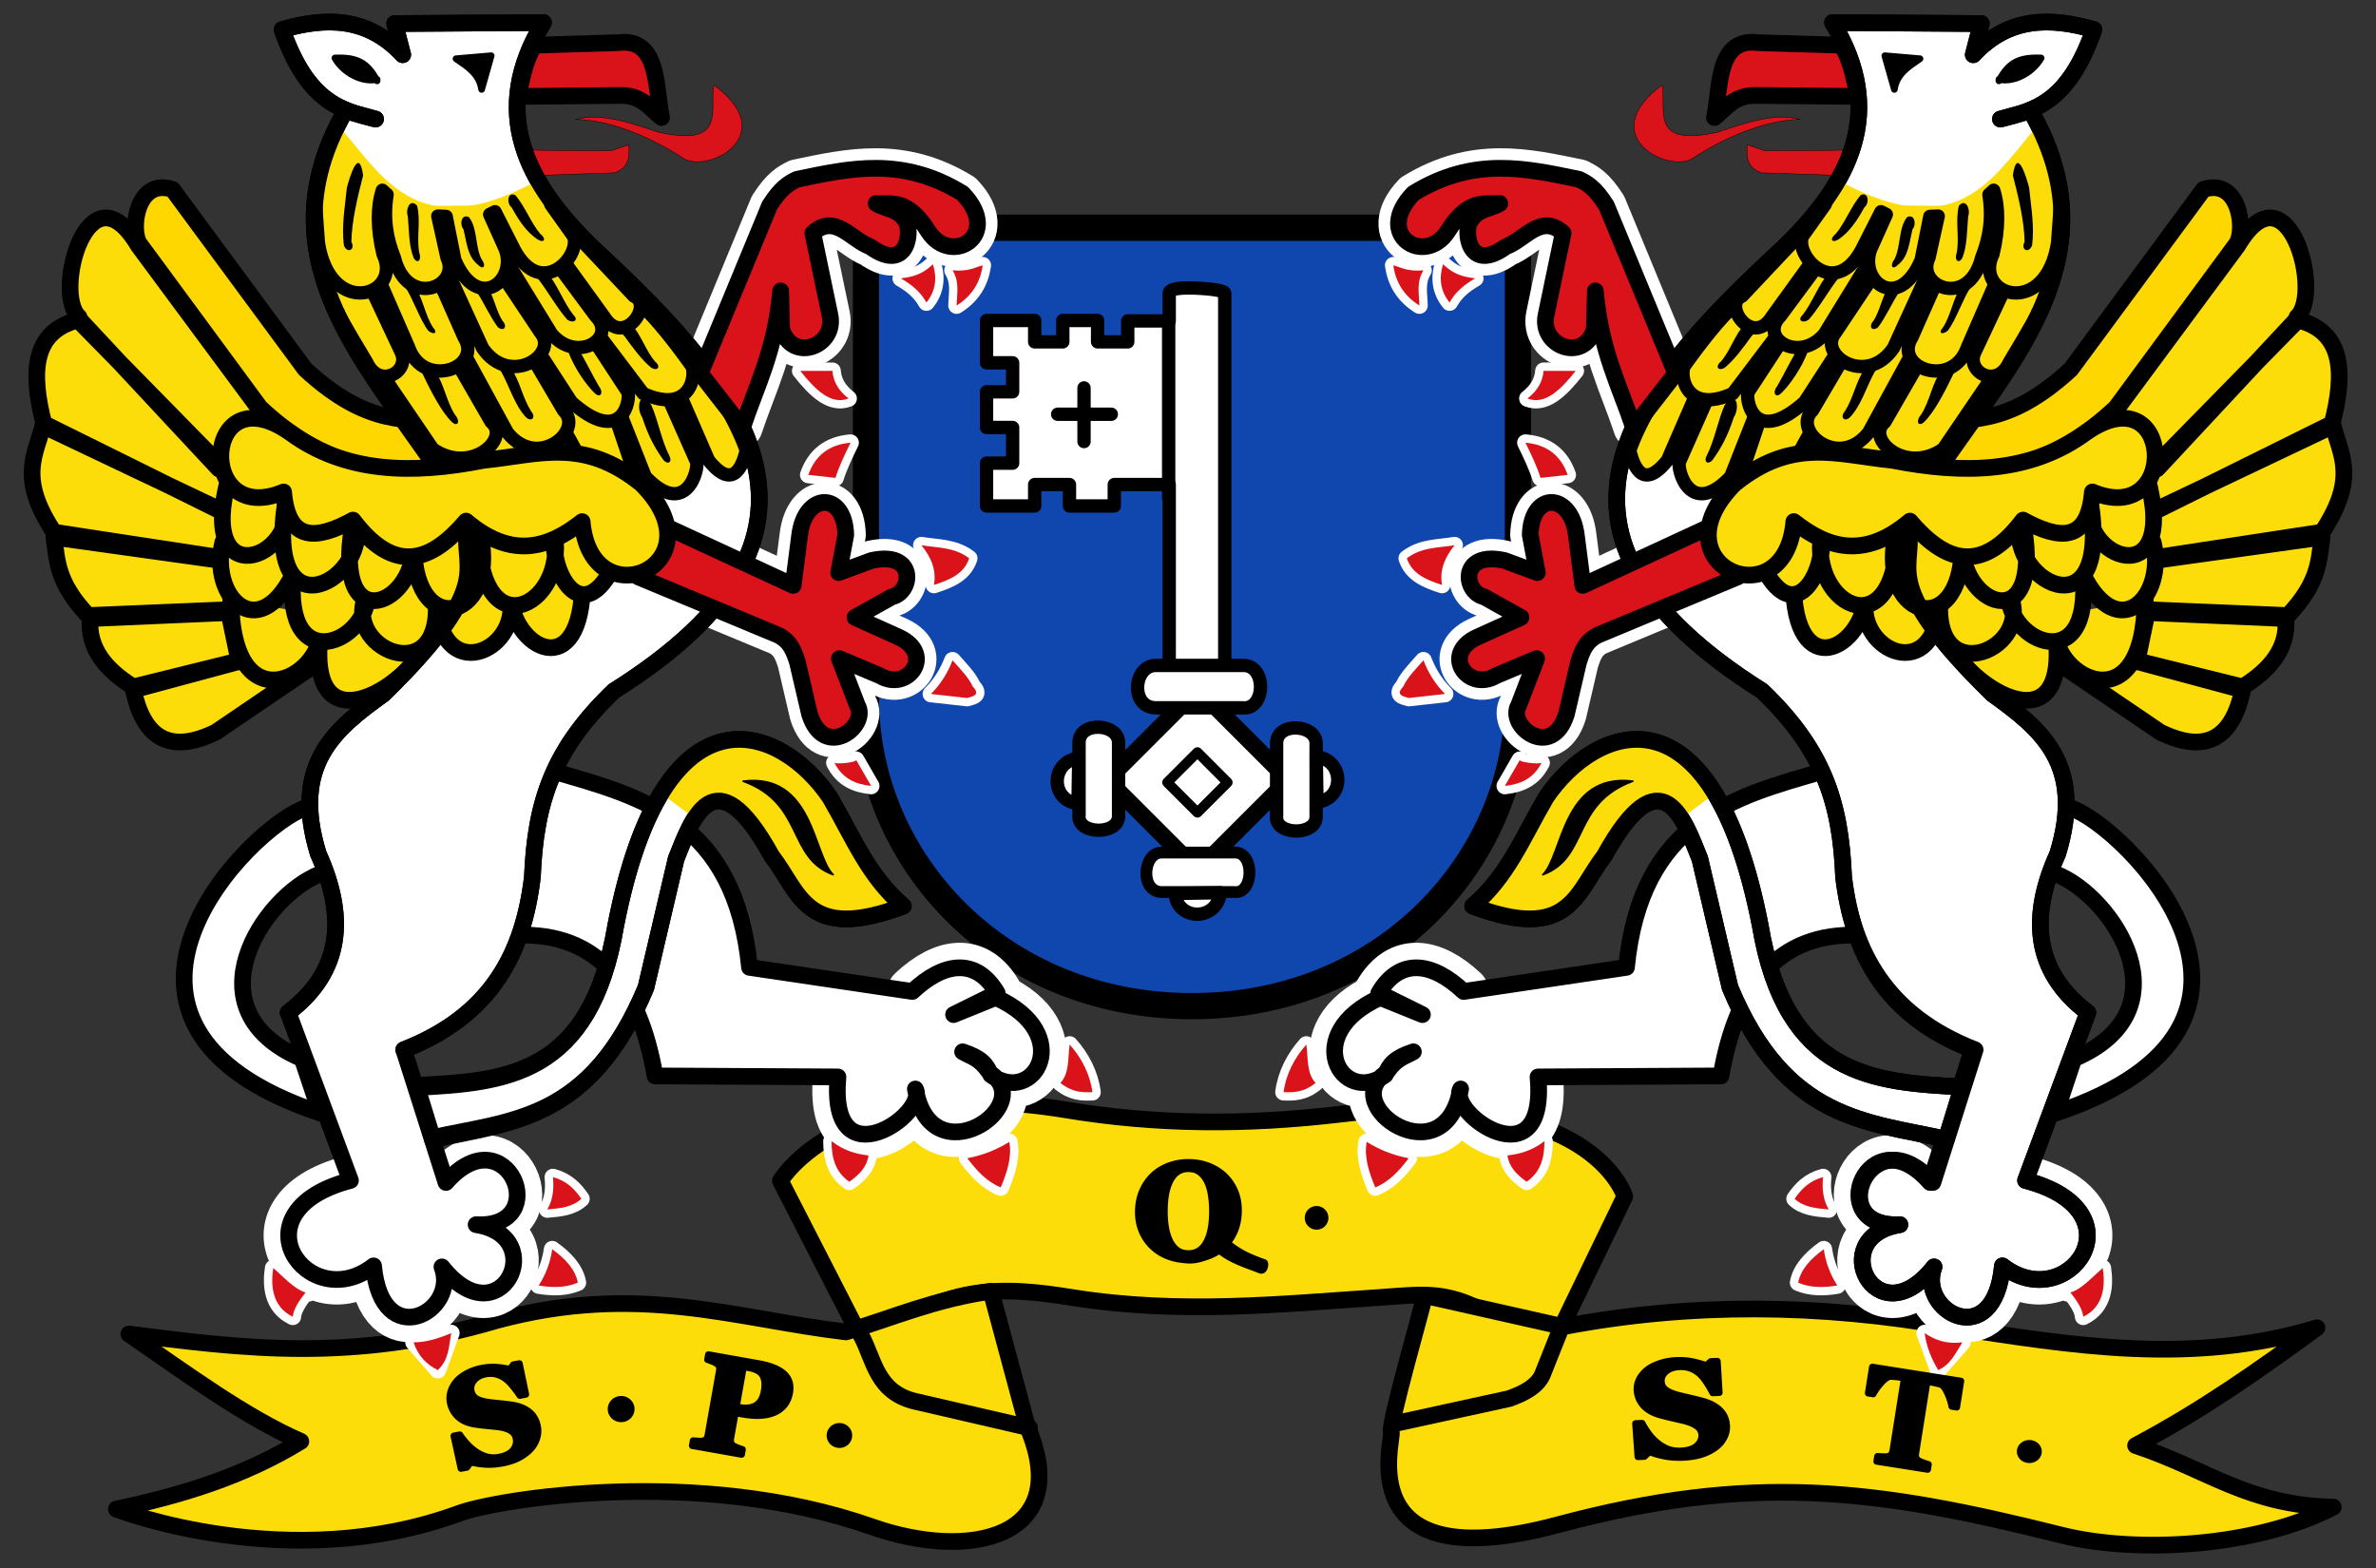
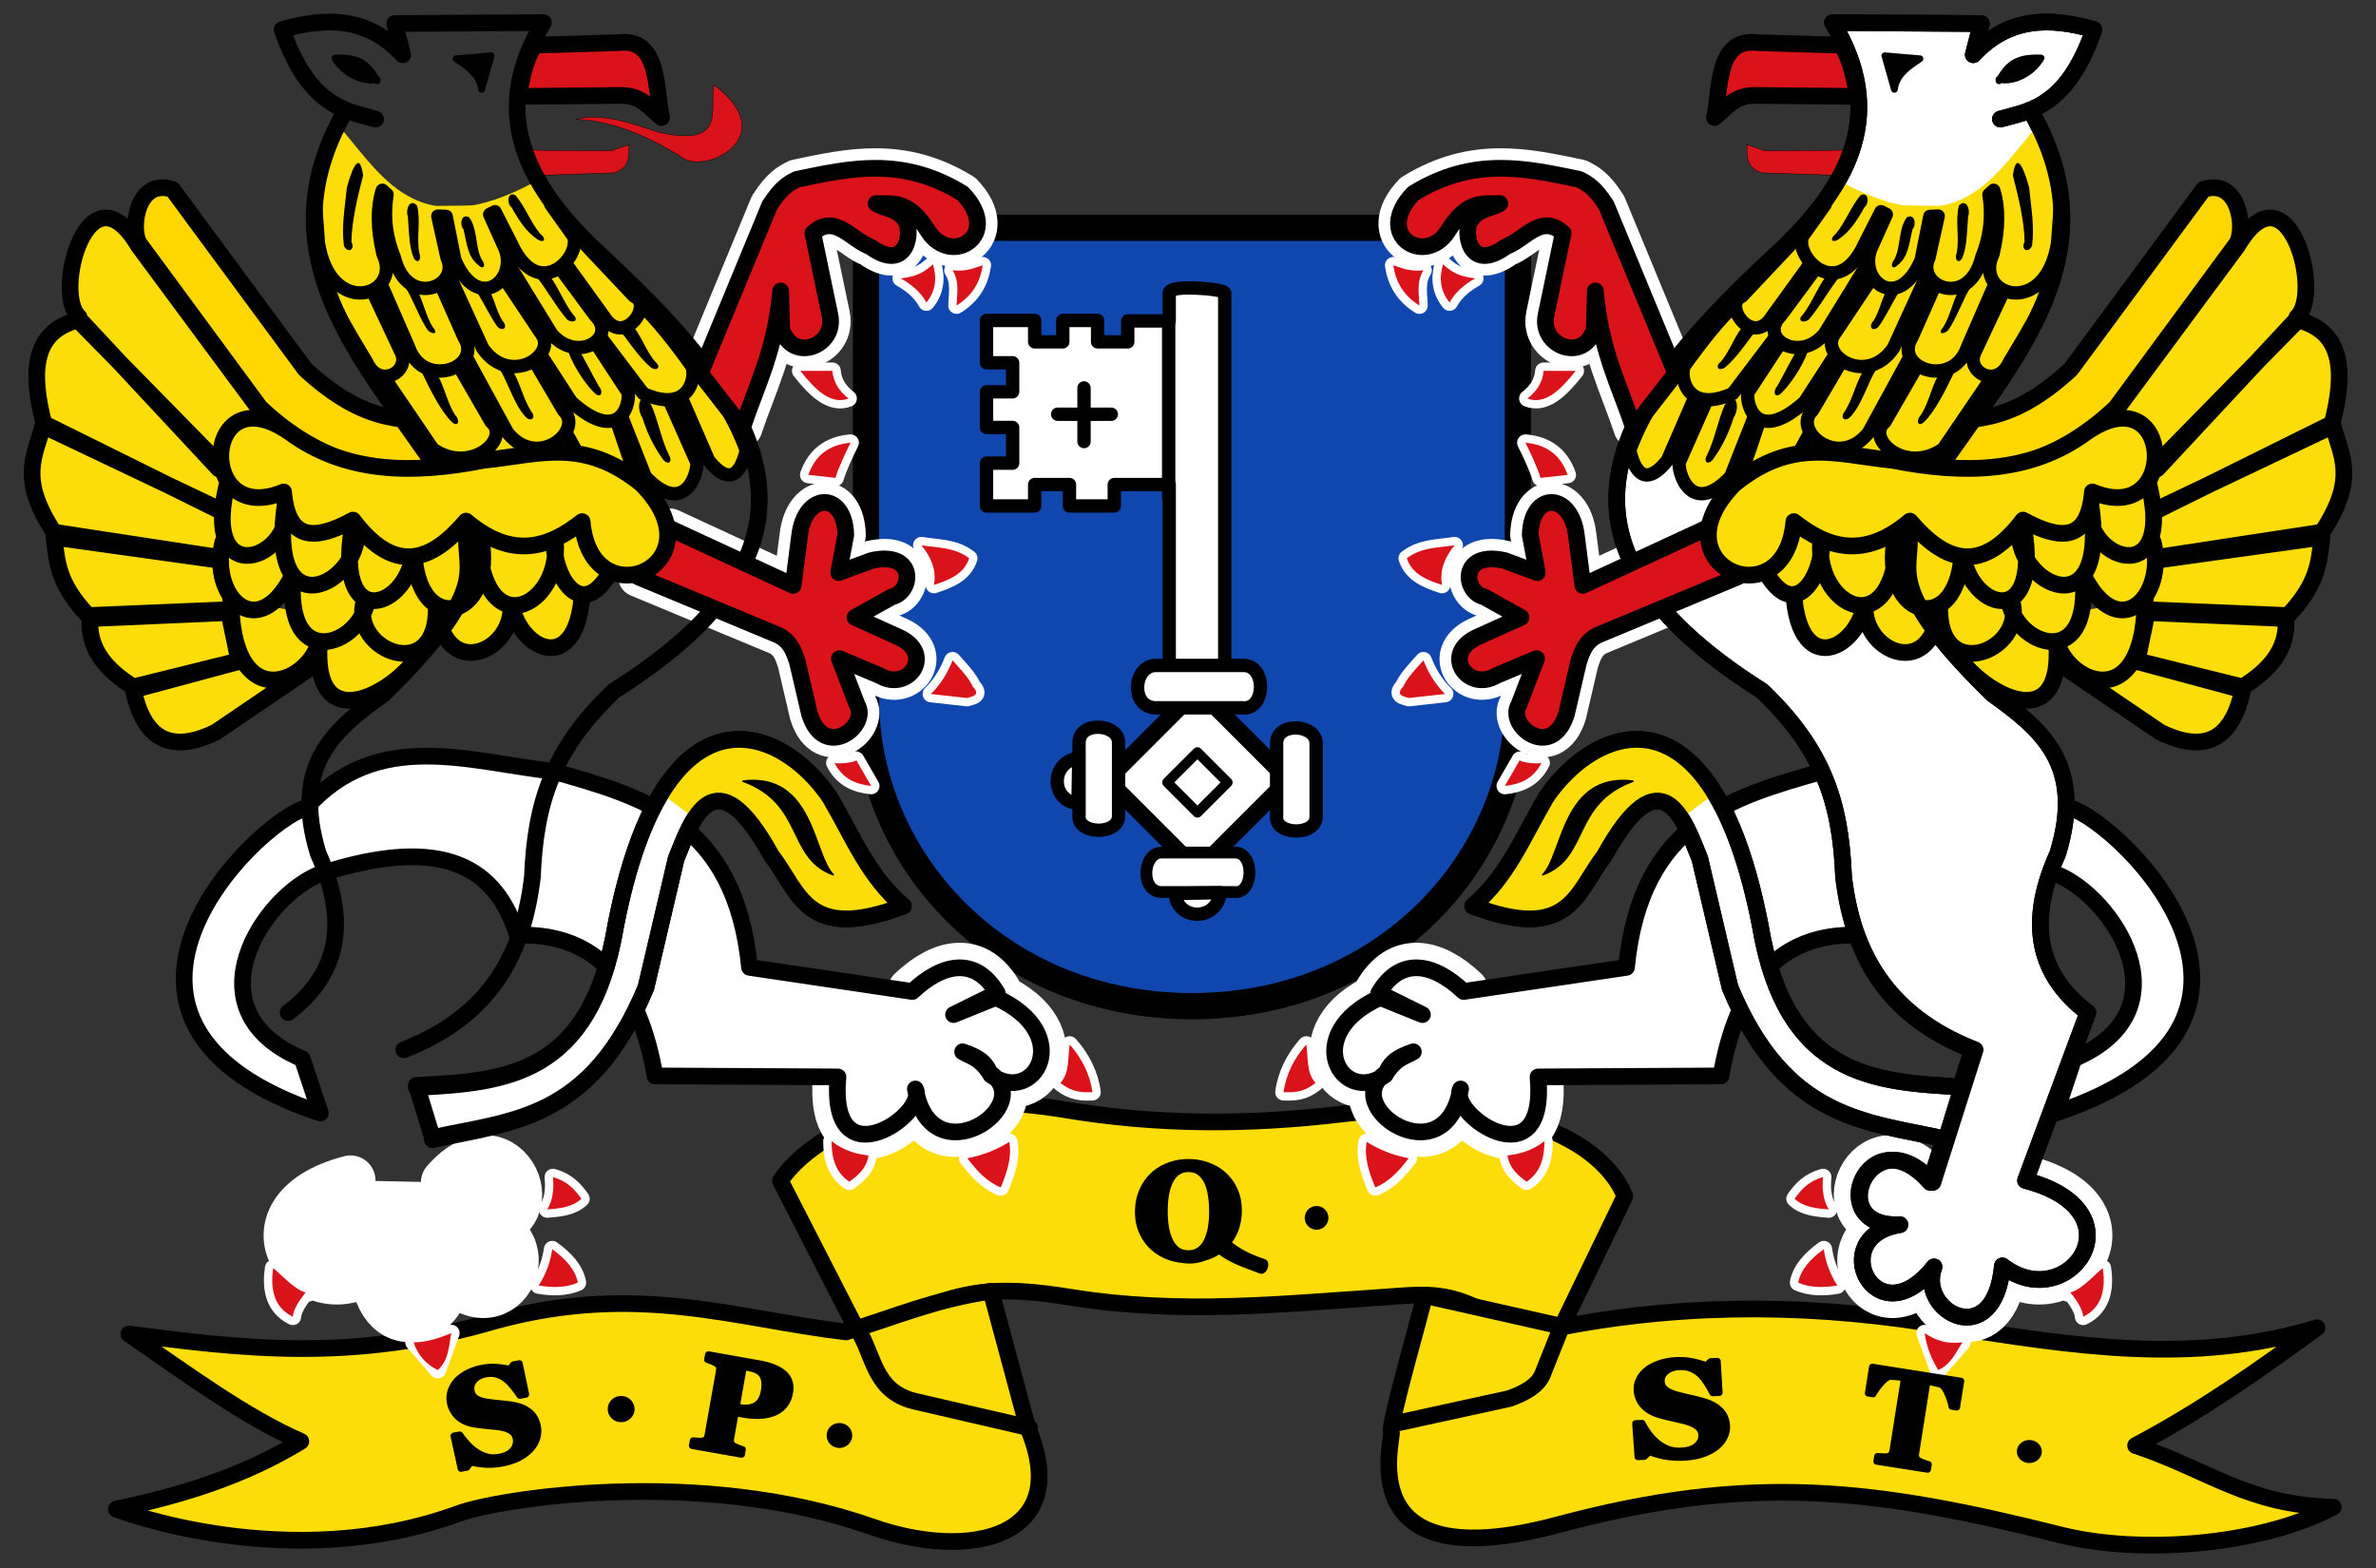
<svg xmlns="http://www.w3.org/2000/svg" height="330" width="500" class="nicermediapages-SVG" id="svg2">
  <rect width="100%" height="100%" fill="#333333" stroke="none" />
  <defs id="defs208" />
  <g transform="matrix(0.351,0,0,0.351,6.27,-7.638)" id="g5417">
    <path style="opacity:1;fill:#fcdd09;fill-opacity:1;fill-rule:nonzero;stroke:#000000;stroke-width:10;stroke-linecap:round;stroke-linejoin:round;stroke-miterlimit:4;stroke-dasharray:none;stroke-opacity:1" d="m 450,729.75 51.25,100 c 45.371,-38.844 81.842,-36.727 123.75,-30 64.528,10.358 126.283,3.806 183.75,0 35.632,-2.36 49.183,-7.194 101.25,35 l 46.25,-95.625 c 0,0 -19.686,-67.204 -170,-49.375 -57.267,6.792 -110.54,6.501 -165,-2.5 C 487.907,665.212 450,729.75 450,729.75 Z" id="path5365" />
    <path style="opacity:1;fill:#fcdd09;fill-opacity:1;fill-rule:nonzero;stroke:#000000;stroke-width:10;stroke-linecap:round;stroke-linejoin:round;stroke-miterlimit:4;stroke-dasharray:none;stroke-opacity:1" d="m 836.25,798.5 c 0,2.5 -21.875,78.125 -20,81.875 1.875,3.75 -26.624,89.52 100,55.625 115.979,-31.045 189.728,-21.921 301.875,6.25 45.45,11.304 117.023,7.059 162.907,-16.83 -51.096,-0.985 -74.948,-22.411 -118.532,-36.92 40.426,-21.454 74.883,-45.892 108.75,-70.625 -75.536,22.92 -147.705,10.482 -220,-0.625 -78.102,-13.77 -155.44,-14.559 -231.875,0 z" id="path5367" />
    <path style="opacity:1;fill:#fcdd09;fill-opacity:1;fill-rule:nonzero;stroke:#000000;stroke-width:10;stroke-linecap:round;stroke-linejoin:round;stroke-miterlimit:4;stroke-dasharray:none;stroke-opacity:1" d="M 819.032,875.194 886.875,860.375 c 9.577,-3.337 17.068,-7.716 20,-14.375 l 11.555,-28.997" id="path5369" />
    <path style="opacity:1;fill:#fcdd09;fill-opacity:1;fill-rule:nonzero;stroke:#000000;stroke-width:10;stroke-linecap:round;stroke-linejoin:round;stroke-miterlimit:4;stroke-dasharray:none;stroke-opacity:1" d="m 576.25,796 21.875,81.25 c 28.275,66.424 -34.143,80.744 -93.125,60 C 400.718,900.574 279.848,920.895 257.5,929.125 154.906,966.906 51.875,926.625 51.875,926.625 90.108,918.516 127.577,907.351 162.5,886 129.292,871.544 94.172,845.617 59.375,821.625 126.463,830.211 193.406,839.051 280,813.5 c 84.876,-22.849 142.885,-0.92 209.375,6.875 28.388,-8.695 54.289,-19.878 86.875,-24.375 z" id="path5371" />
    <path style="opacity:1;fill:#fcdd09;fill-opacity:1;fill-rule:nonzero;stroke:#000000;stroke-width:10;stroke-linecap:round;stroke-linejoin:round;stroke-miterlimit:4;stroke-dasharray:none;stroke-opacity:1" d="m 498.299,822.337 c 7.931,14.272 9.007,34.716 33.576,39.913 l 67.5,15.625" id="path5373" />
  </g>
  <path id="path5699" d="m 406.156,248.858 c -12.834,-14.663 -22.898,9.758 -6.346,8.884 -15.824,2.461 -5.06,24.387 7.192,8.884 -3.617,9.382 12.664,18.262 14.384,-0.212 13.748,10.69 29.716,-11.472 4.865,-17.98" style="opacity:1;fill:none;fill-opacity:1;fill-rule:nonzero;stroke:#ffffff;stroke-width:10.534;stroke-linecap:round;stroke-linejoin:round;stroke-miterlimit:4;stroke-dasharray:none;stroke-opacity:1" />
  <path id="path22" stroke-miterlimit="4" d="m 182.227,47.934 137.201,0 0,98.973 c 0,34.129 -28.144,64.844 -68.601,64.844 -40.457,0 -68.601,-30.716 -68.601,-64.844 z" style="display:inline;fill:#0f47af;stroke:#000000;stroke-width:5.515;stroke-linecap:butt;stroke-linejoin:miter;stroke-miterlimit:4;stroke-dasharray:none" />
  <path style="opacity:1;fill:#ffffff;fill-opacity:1;fill-rule:nonzero;stroke:#ffffff;stroke-width:8.427;stroke-linecap:round;stroke-linejoin:round;stroke-miterlimit:4;stroke-dasharray:none;stroke-opacity:1" d="m 141.038,111.241 25.877,11.966 1.346,-10.47 c 1.071,-9.196 9.509,-9.401 9.722,-0.15 l -1.496,7.928 6.88,-2.543 c 9.61,-2.151 8.698,6.696 4.338,7.628 l -7.778,4.338 9.274,4.188 c 7.631,3.567 1.865,11.588 -4.039,8.077 l -8.526,-3.59 3.765,9.795 c 2.596,4.351 -6.955,11.756 -10.047,1.872 l -2.543,-10.919 c -0.713,-2.166 -1.401,-4.343 -4.039,-5.684 l -29.467,-12.265 z" id="path5129" />
  <path style="opacity:1;fill:#ffffff;fill-opacity:1;fill-rule:nonzero;stroke:#ffffff;stroke-width:8.427;stroke-linecap:round;stroke-linejoin:round;stroke-miterlimit:4;stroke-dasharray:none;stroke-opacity:1" d="m 147.362,78.574 14.596,-35.326 c 2.453,-3.849 4.084,-4.681 5.711,-5.5 11.099,-2.311 22.156,-4.887 34.903,2.961 8.475,8.818 -2.379,15.388 -7.192,8.038 -4.511,-7.252 -7.953,-5.603 -11,-5.923 1.851,1.171 4.641,1.076 6.134,3.596 1.51,1.706 0.721,11.357 -7.404,5.5 -4.129,-1.555 -7.428,-7.05 -12.057,-2.856 l 3.596,17.24 c 1.419,6.596 -7.951,10.096 -10.154,2.961 l -0.212,-8.038 c -1.17,12.824 -5.067,19.804 -8.038,28.768 z" id="path674" />
  <path id="path5653" d="m 191.995,208.667 c 6.666,-6.253 13.449,-7.148 17.856,0.325 l -9.184,4.54 8.884,-3.596 c 16.934,7.601 8.132,22.932 -1.058,16.288 -0.889,-2.243 -2.074,-3.604 -5.923,-4.865 2.058,1.175 3.554,1.272 5.711,4.442 10.342,6.811 -12.293,22.253 -15.653,3.385 2.823,5.115 -18.312,19.918 -16.288,-2.538" style="opacity:1;fill:#ffffff;fill-opacity:1;fill-rule:nonzero;stroke:#ffffff;stroke-width:10.534;stroke-linecap:round;stroke-linejoin:round;stroke-miterlimit:4;stroke-dasharray:none;stroke-opacity:1" />
  <path id="path543" d="m 67.403,234.262 c -56.061,-18.743 -14.594,-60.529 -2.961,-64.306 14.934,-16.606 33.899,-9.697 52.037,-7.615 18.993,5.432 38.201,10.524 41.249,41.249 l 34.268,5.077 c 6.666,-6.253 13.449,-7.148 17.856,0.325 l -9.184,4.54 8.884,-3.596 c 16.934,7.601 8.132,22.932 -1.058,16.288 -0.889,-2.243 -2.074,-3.604 -5.923,-4.865 2.058,1.175 3.554,1.272 5.711,4.442 10.342,6.811 -12.293,22.253 -15.653,3.385 2.823,5.115 -18.312,19.918 -16.288,-2.538 l -38.499,-0.212 c -3.308,-19.134 -12.144,-30.208 -28.98,-29.615 -4.364,-14 -15.185,-21.377 -41.46,-12.903 -12.057,4.665 -27.894,28.699 -3.808,38.922 z" style="opacity:1;fill:#ffffff;fill-opacity:1;fill-rule:nonzero;stroke:#000000;stroke-width:3.511;stroke-linecap:round;stroke-linejoin:round;stroke-opacity:1" />
  <path id="path473" d="m 111.372,31.508 c 0.529,0.212 17.27,0.212 17.27,0.212 l 3.702,-1.269 c 0.115,2.448 0.131,4.855 -3.067,5.923 L 113.517,36.902 Z" style="opacity:1;fill:#da121a;fill-opacity:1;fill-rule:nonzero;stroke:#000000;stroke-width:0.088;stroke-linecap:round;stroke-linejoin:round;stroke-opacity:1" />
  <path id="path471" d="M 112.459,9.509 130.122,8.98 c 8.76,-1.127 7.754,9.723 9.096,15.759 -2.593,-2.098 -4.194,-4.711 -8.673,-4.654 l -21.576,0.212 c 0.97,-3.663 1.171,-6.855 3.49,-10.788 z" style="opacity:1;fill:#da121a;fill-opacity:1;fill-rule:nonzero;stroke:#000000;stroke-width:3.511;stroke-linecap:round;stroke-linejoin:round;stroke-opacity:1" />
  <path id="path5131" d="m 93.844,248.858 c 12.834,-14.663 22.898,9.758 6.346,8.884 15.824,2.461 5.06,24.387 -7.192,8.884 3.617,9.382 -12.664,18.262 -14.384,-0.212 -13.748,10.69 -29.716,-11.472 -4.865,-17.98" style="opacity:1;fill:#ffffff;fill-opacity:1;fill-rule:nonzero;stroke:#ffffff;stroke-width:10.534;stroke-linecap:round;stroke-linejoin:round;stroke-miterlimit:4;stroke-dasharray:none;stroke-opacity:1" />
-   <path id="path439" d="m 114.363,4.749 c -11.457,18.796 -3.771,33.847 10.577,47.595 32.265,29.815 56.882,59.93 4.231,93.074 -12.741,12.247 -16.492,23.191 -17.134,39.134 -1.87,15.706 -8.365,29.099 -27.076,36.384 l 8.884,27.922 c 12.834,-14.663 22.898,9.758 6.346,8.884 15.824,2.461 5.06,24.387 -7.192,8.884 3.617,9.382 -12.664,18.262 -14.384,-0.212 -13.748,10.69 -29.716,-11.472 -4.865,-17.98 L 60.634,213.109 C 72.126,204.443 72.938,192.856 66.979,179.687 61.173,160.799 70.553,153.367 80.729,146.053 105.926,121.339 96.008,119.768 98.709,109.881 85.135,83.329 52.124,59.007 72.68,23.313 l 6.357,1.744 C 71.944,23.239 64.809,21.776 59.364,6.23 68.516,3.62 77.277,3.483 84.748,11.518 L 83.056,4.961 Z" style="opacity:1;fill:#ffffff;fill-opacity:1;fill-rule:nonzero;stroke:#000000;stroke-width:3.511;stroke-linecap:round;stroke-linejoin:round;stroke-opacity:1" />
  <path id="path513" d="m 72.382,27.778 c 8.847,10.59 16.429,23.178 39.937,10.62 15.447,19.189 36.213,37.126 45.621,57.736 L 94.22,100.771 C 75.773,74.639 59.348,50.214 71.634,27.628" style="opacity:1;fill:#fcdd09;fill-opacity:1;fill-rule:nonzero;stroke:none;stroke-width:8;stroke-linecap:round;stroke-linejoin:round;stroke-opacity:1" />
  <path id="path477" d="m 118.452,89.852 5.833,10.62 8.975,-1.496 -4.338,-12.864 1.204,-0.175 5.676,14.385 c 8.68,9.083 11.373,-1.791 10.769,-3.141 l -5.833,-13.163 2.393,-0.897 5.983,13.761 c 5.655,7.07 7.387,0.008 7.928,-2.094 -2.424,-6.699 -6.365,-12.791 -10.769,-18.697" style="opacity:1;fill:#fcdd09;fill-opacity:1;fill-rule:nonzero;stroke:#000000;stroke-width:2.809;stroke-linecap:round;stroke-linejoin:round;stroke-opacity:1" />
  <path id="path441" d="m 36.307,39.863 27.922,37.864 C 77.729,90.133 85.637,87.86 94.902,89.151 l 0.635,9.096 C 81.146,100.864 67.411,97.798 54.711,85.766 L 29.327,51.286 C 27.371,48.227 28.778,37.379 36.307,39.863 Z" style="opacity:1;fill:#ffd700;fill-opacity:1;fill-rule:nonzero;stroke:#000000;stroke-width:3.511;stroke-linecap:round;stroke-linejoin:round;stroke-opacity:1" />
  <path id="path518" d="M 80.609,79.082 91.079,94.489 c 7.919,5.521 16.459,-2.167 12.265,-5.684 l -7.329,-12.714 2.076,-0.967 8.694,15.925 c 6.351,7.973 16.203,-0.455 11.817,-4.637 l -6.669,-11.332 1.434,-1.083 6.881,10.62 c 9.808,8.728 12.264,1.084 11.966,-1.944 l -7.628,-11.667 1.496,-0.449 9.274,12.265 c 9.927,4.5 11.258,-3.909 10.171,-5.833 -3.526,-4.927 -7.146,-9.574 -11.069,-13.312" style="opacity:1;fill:#fcdd09;fill-opacity:1;fill-rule:nonzero;stroke:#000000;stroke-width:2.809;stroke-linecap:round;stroke-linejoin:round;stroke-opacity:1" />
  <path id="path520" d="m 71.186,65.77 c 0,0.598 5.983,10.47 5.983,10.47 2.637,5.803 9.336,1.952 7.18,-2.244 l -7.03,-14.958 2.094,-1.047 6.581,15.107 c 3.102,8.937 15.695,4.343 11.667,-2.094 l -5.833,-13.163 2.543,-0.299 7.18,15.706 c 5.707,8.307 15.976,1.425 12.265,-3.141 l -9.274,-13.911 2.244,-1.047 9.274,15.107 c 5.261,6.316 13.957,0.98 9.274,-3.739 l -8.526,-11.517 1.346,-0.748 8.975,12.415 c 4.06,6.523 10.46,-2.525 6.282,-4.338 L 121.144,49.317" style="opacity:1;fill:#fcdd09;fill-opacity:1;fill-rule:nonzero;stroke:#000000;stroke-width:2.809;stroke-linecap:round;stroke-linejoin:round;stroke-opacity:1" />
  <path id="path522" d="m 115.909,43.035 4.786,6.731 c 1.586,4.194 -6.763,13.269 -12.422,2.868 l -4.101,-8.079 -1.127,0.574 3.291,7.329 c 2.495,6.799 -5.892,13.372 -10.62,2.244 l -1.826,-9.152 -1.764,-0.076 1.944,8.779 c 2.897,6.054 -8.352,10.817 -11.069,0 -1.585,-3.989 -2.352,-8.122 -1.545,-13.307 l -0.998,-0.903 c -1.114,3.418 -1.164,8.052 0.15,13.462 4.188,8.753 -11.087,13.708 -13.604,-2.393 l -0.544,-7.468" style="opacity:1;fill:#fcdd09;fill-opacity:1;fill-rule:nonzero;stroke:#000000;stroke-width:2.809;stroke-linecap:round;stroke-linejoin:round;stroke-opacity:1" />
  <path d="m 45.403,154.091 c -9.99,4.854 -15.245,0.914 -17.346,-8.884 l 21.999,-5.923 15.295,1.26 z m -17.346,-9.519 c -5.711,-3.577 -9.566,-7.997 -9.096,-14.384 l 29.192,-1.269 2.115,10.154 z m -9.519,-15.019 c -6.67,-7.053 -6.477,-11.612 -7.192,-16.5 l 36.384,5.077 1.058,10.154 z M 11.346,111.996 C 3.754,100.512 7.526,95.713 9.02,89.574 L 47.73,107.977 47.307,117.496 Z M 9.231,89.151 C 6.437,78.349 6.873,69.749 16.423,67.363 l 32.999,33.634 -2.626,6.758 z M 16.635,66.728 C 11.075,61.82 18.595,33.964 29.115,51.709 L 57.461,89.997 46.038,98.67 17.058,67.574" style="opacity:1;fill:#fcdd09;fill-opacity:1;fill-rule:nonzero;stroke:#000000;stroke-width:3.511;stroke-linecap:round;stroke-linejoin:round;stroke-opacity:1" id="path453" />
  <path id="path463" d="m 48.576,126.275 c 0.308,26.487 19.262,16.214 18.932,6.24 -3.718,27.044 20.565,10.876 23.018,0.824" style="opacity:1;fill:#fcdd09;fill-opacity:1;fill-rule:nonzero;stroke:#000000;stroke-width:3.511;stroke-linecap:round;stroke-linejoin:round;stroke-opacity:1" />
  <path id="path459" d="m 46.884,114.111 c -2.767,11.358 7.31,21.846 14.807,6.769 -2.091,22.07 16.069,14.279 15.653,3.808 -6.056,11.754 15.954,21.071 14.384,1.481 0.809,18.41 17.585,10.931 15.653,-0.106 1.304,11.291 16.024,17.984 15.197,-5.817" style="opacity:1;fill:#fcdd09;fill-opacity:1;fill-rule:nonzero;stroke:#000000;stroke-width:3.511;stroke-linecap:round;stroke-linejoin:round;stroke-opacity:1" />
  <path id="path455" d="m 48.153,100.573 c -6.887,24.839 14.672,17.166 12.057,4.442 -5.061,29.857 18.787,16.794 14.384,3.596 -5.472,25.916 12.34,19.463 12.48,6.346 0.127,20.535 19.003,15.262 13.538,-4.231 -0.319,26.554 18.691,17.059 16.076,1.692 -1.12,9.451 7.957,23.491 15.23,-0.74" style="opacity:1;fill:#fcdd09;fill-opacity:1;fill-rule:nonzero;stroke:#000000;stroke-width:3.511;stroke-linecap:round;stroke-linejoin:round;stroke-opacity:1" />
  <path id="path467" d="m 95.959,12.364 7.404,-0.635 -2.01,7.086 c -0.478,-3.282 -3.004,-4.809 -5.394,-6.452 z" style="opacity:1;fill:#000000;fill-opacity:1;fill-rule:nonzero;stroke:#000000;stroke-width:1.405;stroke-linecap:round;stroke-linejoin:round;stroke-opacity:1" />
  <path id="path469" d="m 79.354,17.018 c -1.99,-3.802 -4.159,-5.015 -8.884,-4.812 1.874,3.281 5.938,5.211 8.884,4.495" style="opacity:1;fill:#000000;fill-opacity:1;fill-rule:nonzero;stroke:#000000;stroke-width:1.405;stroke-linecap:round;stroke-linejoin:round;stroke-opacity:1" />
  <path id="path475" d="m 121.132,25.162 c 5.059,-1.469 11.182,0.522 17.346,2.644 14.697,3.322 10.715,-4.851 11.74,-9.942 14.418,10.714 -1.385,18.747 -6.452,15.442 -13.291,-8.671 -22.634,-8.144 -22.634,-8.144 z" style="opacity:1;fill:#da121a;fill-opacity:1;fill-rule:nonzero;stroke:#000000;stroke-width:0.088;stroke-linecap:round;stroke-linejoin:round;stroke-opacity:1" />
  <path id="path5651" d="M 60.634,213.109 C 72.126,204.443 72.938,192.856 66.979,179.687 61.173,160.799 70.553,153.367 80.729,146.053 105.926,121.339 96.008,119.768 98.709,109.881 85.135,83.329 52.124,59.007 72.68,23.313 l 6.357,1.744 C 71.944,23.239 64.809,21.776 59.364,6.23 68.516,3.62 77.277,3.483 84.748,11.518 L 83.056,4.961 114.363,4.749 c -11.457,18.796 -3.771,33.847 10.577,47.595 32.265,29.815 56.882,59.93 4.231,93.074 -12.741,12.247 -16.492,23.191 -17.134,39.134 -1.87,15.706 -8.365,29.099 -27.076,36.384" style="opacity:1;fill:none;fill-opacity:1;fill-rule:nonzero;stroke:#000000;stroke-width:3.511;stroke-linecap:round;stroke-linejoin:round;stroke-opacity:1" />
  <path id="path527" d="m 141.038,111.241 25.877,11.966 1.346,-10.47 c 1.071,-9.196 9.509,-9.401 9.722,-0.15 l -1.496,7.928 6.88,-2.543 c 9.61,-2.151 8.698,6.696 4.338,7.628 l -7.778,4.338 9.274,4.188 c 7.631,3.567 1.865,11.588 -4.039,8.077 l -8.526,-3.59 3.765,9.795 c 2.596,4.351 -6.955,11.756 -10.047,1.872 l -2.543,-10.919 c -0.713,-2.166 -1.401,-4.343 -4.039,-5.684 l -29.467,-12.265 z" style="opacity:1;fill:#da121a;fill-opacity:1;fill-rule:nonzero;stroke:#000000;stroke-width:3.511;stroke-linecap:round;stroke-linejoin:round;stroke-opacity:1" />
  <path id="path461" d="M 61.057,91.054 C 42.529,78.121 41.185,111.291 59.682,103.535 c 0.916,10.694 6.954,10.08 14.596,5.923 8.906,11.756 16.575,8.656 23.797,0.212 9.63,8.125 17.323,5.707 24.432,0.106 1.808,21.07 29.493,9.191 12.48,-7.932 -12.248,-9.902 -21.472,-6.147 -33.211,-4.971 -15.009,2.965 -29.08,2.728 -40.72,-5.817 z" style="opacity:1;fill:#fcdd09;fill-opacity:1;fill-rule:nonzero;stroke:#000000;stroke-width:3.511;stroke-linecap:round;stroke-linejoin:round;stroke-opacity:1" />
  <path id="path507" d="M 72.995,39.502 C 72.591,43.53 71.841,47.647 72.373,51.68 c 0.761,1.805 2.479,0.82 1.569,-0.777 0.091,-4.523 1.347,-9.584 2.471,-13.978 -0.858,-6.275 -2.865,0.427 -3.418,2.578 z m 34.691,4.176 c 1.542,2.809 3.176,5.225 5.464,6.727 1.45,0.854 1.861,-0.18 0.545,-1.186 -1.922,-2.251 -3.309,-5.94 -5.25,-8.151 -1.627,-0.804 -1.931,1.669 -0.759,2.61 z m -21.861,1.859 c 0.28,3.395 0.214,6.234 1.226,8.732 0.787,1.403 1.744,0.459 1.192,-1.041 -0.64,-3.242 0.344,-6.72 -0.463,-9.911 -1.48,-1.724 -2.497,0.77 -1.955,2.22 z m 11.701,2.701 c 0.728,2.934 0.844,5.743 3.059,7.492 1.173,1.212 1.788,0.174 0.772,-1.143 -1.399,-2.647 -0.815,-6.509 -2.654,-8.866 -1.598,-0.843 -2.056,1.506 -1.177,2.517 z m 15.581,10.275 c 1.948,2.44 4.212,6.465 6.288,8.778 1.341,0.877 2.429,0.054 1.258,-1.024 -2.022,-2.541 -3.389,-6.482 -5.536,-8.9 -1.582,-0.774 -3.151,0.225 -2.011,1.147 z m -27.806,1.942 c 1.605,2.393 3.079,6.888 4.828,9.161 1.258,0.972 2.05,0.454 0.991,-0.717 -1.668,-2.502 -2.217,-6.535 -4.02,-8.926 -1.569,-0.959 -2.826,-0.52 -1.799,0.482 z m 15.041,0.993 c 1.402,2.098 2.899,5.436 4.437,7.423 1.259,1.004 2.084,-0.133 1.003,-1.314 -1.468,-2.204 -1.818,-5.337 -3.421,-7.431 -1.566,-0.964 -3.042,0.317 -2.018,1.322 z m 31.047,9.273 c 1.942,2.685 3.591,4.935 5.645,6.658 1.394,0.841 2.106,-0.246 0.848,-1.265 -2.025,-2.285 -2.998,-5.832 -5.142,-7.988 -1.619,-0.692 -2.537,1.733 -1.351,2.595 z m -11.812,3.282 c 1.226,3.336 3.716,6.978 5.64,8.806 1.206,1.089 1.848,-0.27 0.814,-1.511 -1.614,-2.759 -2.859,-5.607 -4.614,-8.263 -1.681,-1.12 -2.863,-0.119 -1.84,0.968 z m -14.084,4.248 c 1.672,3.008 2.862,7.099 5.146,9.515 1.199,1.19 2.251,0.058 1.137,-1.2 -1.867,-2.985 -2.288,-6.177 -4.232,-9.104 -1.541,-1.211 -3.11,-0.278 -2.051,0.788 z M 88.888,78.609 c 1.599,3.348 4.015,8.188 6.31,10.302 1.255,1.018 1.647,-0.417 0.566,-1.604 -1.916,-2.953 -2.265,-6.533 -4.316,-9.376 -1.561,-0.973 -3.578,-0.332 -2.559,0.679 z m 46.269,9.26 c 1.289,3.99 2.718,6.542 4.52,9.034 1.067,1.025 1.859,0.185 1.122,-1.098 -1.652,-3.291 -2.313,-7.388 -3.761,-10.599 -2.428,-3.42 -3.277,0.572 -1.881,2.663 z" style="color:#000000;font-style:normal;font-variant:normal;font-weight:normal;font-stretch:normal;font-size:medium;line-height:normal;font-family:sans-serif;text-indent:0;text-align:start;text-decoration:none;text-decoration-line:none;text-decoration-style:solid;text-decoration-color:#000000;letter-spacing:normal;word-spacing:normal;text-transform:none;direction:ltr;block-progression:tb;writing-mode:lr-tb;baseline-shift:baseline;text-anchor:start;white-space:normal;clip-rule:nonzero;display:inline;overflow:visible;visibility:visible;opacity:1;isolation:auto;mix-blend-mode:normal;color-interpolation:sRGB;color-interpolation-filters:linearRGB;solid-color:#000000;solid-opacity:1;fill:#000000;fill-opacity:1;fill-rule:nonzero;stroke:none;stroke-width:8;stroke-linecap:round;stroke-linejoin:round;stroke-miterlimit:4;stroke-dasharray:none;stroke-dashoffset:0;stroke-opacity:1;color-rendering:auto;image-rendering:auto;shape-rendering:auto;text-rendering:auto;enable-background:accumulate" />
  <path id="path525" d="m 147.362,78.574 14.596,-35.326 c 2.453,-3.849 4.084,-4.681 5.711,-5.5 11.099,-2.311 22.156,-4.887 34.903,2.961 8.475,8.818 -2.379,15.388 -7.192,8.038 -4.511,-7.252 -7.953,-5.603 -11,-5.923 1.851,1.171 4.641,1.076 6.134,3.596 1.51,1.706 0.721,11.357 -7.404,5.5 -4.129,-1.555 -7.428,-7.05 -12.057,-2.856 l 3.596,17.24 c 1.419,6.596 -7.951,10.096 -10.154,2.961 l -0.212,-8.038 c -1.17,12.824 -5.067,19.804 -8.038,28.768 z" style="opacity:1;fill:#da121a;fill-opacity:1;fill-rule:nonzero;stroke:#000000;stroke-width:3.511;stroke-linecap:round;stroke-linejoin:round;stroke-opacity:1" />
  <path id="path545" d="m 87.616,228.438 c 18.595,-0.986 36.637,-1.818 41.977,-33.732 10.189,-52.051 34.752,-42.127 45.056,-26.865 5.171,8.926 8.131,16.595 15.442,22.846 -20.458,7.719 -21.701,-2.778 -27.711,-10.577 -12.037,-21.822 -16.847,-7.444 -20.096,0.635 l -6.346,27.076 c -11.672,28.088 -28.391,27.908 -44.938,31.617 z" style="opacity:1;fill:#ffffff;fill-opacity:1;fill-rule:nonzero;stroke:#000000;stroke-width:3.511;stroke-linecap:round;stroke-linejoin:round;stroke-opacity:1" />
  <path id="path549" d="m 146.123,172.194 -7.03,-5.235 c 9.719,-16.176 20.16,-11.607 30.663,-5.235 l 20.268,28.868 c -14.483,7.382 -23.004,0.345 -28.943,-12.938 -4.65,-6.023 -9.156,-13.84 -14.958,-5.46 z" style="opacity:1;fill:#fcdd09;fill-opacity:1;fill-rule:nonzero;stroke:none;stroke-width:10;stroke-linecap:round;stroke-linejoin:round;stroke-opacity:1" />
  <path style="opacity:1;fill:none;fill-opacity:1;fill-rule:nonzero;stroke:#000000;stroke-width:3.511;stroke-linecap:round;stroke-linejoin:round;stroke-opacity:1" d="m 87.616,228.87 c 18.595,-0.986 36.637,-2.251 41.977,-34.165 10.189,-52.051 34.752,-42.127 45.056,-26.865 5.171,8.926 8.131,16.595 15.442,22.846 -20.458,7.719 -21.701,-2.778 -27.711,-10.577 -12.037,-21.822 -16.847,-7.444 -20.096,0.635 l -6.346,27.076 c -11.672,28.088 -28.391,28.341 -44.938,32.05" id="path565" />
  <path id="path547" d="m 156.383,164.407 c 14.814,-1.826 14.755,15.566 18.95,19.683 -9.757,-3.569 -6.032,-14.937 -18.95,-19.683 z" style="opacity:1;fill:#000000;fill-opacity:1;fill-rule:nonzero;stroke:#000000;stroke-width:0.351;stroke-linecap:round;stroke-linejoin:round;stroke-opacity:1" />
  <path id="path568" style="opacity:1;fill:#ffffff;fill-opacity:1;fill-rule:nonzero;stroke:#ffffff;stroke-width:3.511;stroke-linecap:round;stroke-linejoin:round;stroke-opacity:1" d="m 64.305,272.036 c -1.513,1.871 -2.571,3.612 -2.692,5.086 -4.457,-2.166 -4.64,-6.753 -4.113,-10.246 2.406,2.017 4.633,4.753 7.404,5.31 m 22.137,10.321 7.928,-1.944 -2.842,7.778 z m 29.167,-19.594 c -0.371,2.639 -1.274,5.189 -2.842,7.628 2.918,0.505 5.706,0.488 8.227,-0.598 -0.494,-2.669 -2.502,-4.959 -5.385,-7.03 z m 0.15,-15.182 c 0.273,2.653 -0.074,4.95 -1.197,6.806 2.661,-0.213 5.3,-0.469 7.18,-2.244 -1.376,-1.984 -3.027,-3.762 -5.983,-4.562 z m 108.742,-27.896 c -0.424,2.904 0.008,5.937 -1.944,8.077 2.636,2.088 4.677,1.993 6.731,1.944 -0.502,-3.787 -2.294,-7.229 -4.786,-10.022 z m -21.539,23.932 c 3.611,-0.7 6.406,-1.945 8.825,-3.44 0.601,3.071 -0.421,6.304 -1.795,9.573 -2.947,-1.199 -5.069,-3.553 -7.03,-6.133 z m -28.569,-3.59 c 2.711,2.063 5.265,2.708 7.778,2.992 -0.377,2.571 -2.083,4.146 -4.039,5.534 -2.967,-2.039 -3.748,-5.098 -3.739,-8.526 z m 0.61,-79.633 c 0.654,0.346 4.877,-0.14 4.548,-0.635 l 3.173,5.5 c -3.149,-0.356 -5.973,-1.428 -7.721,-4.865 z m 24.855,-21.576 c -0.932,2.362 -2.214,4.724 -4.548,7.086 l 7.615,0.846 c 1.362,-0.368 2.82,-0.692 1.163,-2.433 -0.808,-1.833 -2.622,-3.667 -4.231,-5.5 z m -6.558,-24.22 c 1.955,2.427 3.216,5.086 2.644,8.356 3.28,-1.056 6.345,-2.328 7.404,-5.606 -3.138,-2.396 -6.65,-2.176 -10.048,-2.75 z m 6.558,-57.854 c 3.387,0.283 4.518,-0.561 6.346,-1.058 -0.508,3.483 -2.174,6.387 -5.5,8.461 0.066,-2.468 0.671,-4.936 -0.846,-7.404 z m -10.894,1.692 c 3.929,-0.43 5.31,-1.709 6.769,-2.961 0.902,2.951 0.543,5.651 -1.375,8.038 -1.306,-2.348 -3.247,-3.85 -5.394,-5.077 z m -21.153,19.461 6.769,0 c 0.164,2.215 1.247,4.167 3.385,5.817 -3.628,1.414 -6.926,-1.716 -10.154,-5.817 z m 1.692,21.894 5.711,0.635 c 0.707,-2.293 1.91,-4.833 3.173,-7.404 -4.536,0.396 -7.451,2.707 -8.884,6.769 z" />
  <path d="m 64.305,272.036 c -1.513,1.871 -2.571,3.612 -2.692,5.086 -4.457,-2.166 -4.64,-6.753 -4.113,-10.246 2.406,2.017 4.633,4.753 7.404,5.31 m 22.137,10.321 c 2.643,0.012 5.285,-0.836 7.928,-1.944 -0.528,2.712 -0.462,5.595 -2.842,7.778 -2.342,-1.169 -4.152,-2.975 -5.086,-5.833 z m 29.167,-19.594 c -0.371,2.639 -1.274,5.189 -2.842,7.628 2.918,0.505 5.706,0.488 8.227,-0.598 -0.494,-2.669 -2.502,-4.959 -5.385,-7.03 z m 0.15,-15.182 c 0.273,2.653 -0.074,4.95 -1.197,6.806 2.661,-0.213 5.3,-0.469 7.18,-2.244 -1.376,-1.984 -3.027,-3.762 -5.983,-4.562 z m 108.742,-27.896 c -0.424,2.904 0.008,5.937 -1.944,8.077 2.636,2.088 4.677,1.993 6.731,1.944 -0.502,-3.787 -2.294,-7.229 -4.786,-10.022 z m -21.539,23.932 c 3.611,-0.7 6.406,-1.945 8.825,-3.44 0.601,3.071 -0.421,6.304 -1.795,9.573 -2.947,-1.199 -5.069,-3.553 -7.03,-6.133 z m -28.569,-3.59 c 2.711,2.063 5.265,2.708 7.778,2.992 -0.377,2.571 -2.083,4.146 -4.039,5.534 -2.967,-2.039 -3.748,-5.098 -3.739,-8.526 z m 0.61,-79.633 c 0.654,0.346 4.877,-0.14 4.548,-0.635 l 3.173,5.5 c -3.149,-0.356 -5.973,-1.428 -7.721,-4.865 z m 24.855,-21.576 c -0.932,2.362 -2.214,4.724 -4.548,7.086 l 7.615,0.846 c 1.362,-0.368 2.82,-0.692 1.163,-2.433 -0.808,-1.833 -2.622,-3.667 -4.231,-5.5 z m -6.558,-24.22 c 1.955,2.427 3.216,5.086 2.644,8.356 3.28,-1.056 6.345,-2.328 7.404,-5.606 -3.138,-2.396 -6.65,-2.176 -10.048,-2.75 z m 6.558,-57.854 c 3.387,0.283 4.518,-0.561 6.346,-1.058 -0.508,3.483 -2.174,6.387 -5.5,8.461 0.066,-2.468 0.671,-4.936 -0.846,-7.404 z m -10.894,1.692 c 3.929,-0.43 5.31,-1.709 6.769,-2.961 0.902,2.951 0.543,5.651 -1.375,8.038 -1.306,-2.348 -3.247,-3.85 -5.394,-5.077 z m -21.153,19.461 6.769,0 c 0.164,2.215 1.247,4.167 3.385,5.817 -3.628,1.414 -6.926,-1.716 -10.154,-5.817 z m 1.692,21.894 5.711,0.635 c 0.707,-2.293 1.91,-4.833 3.173,-7.404 -4.536,0.396 -7.451,2.707 -8.884,6.769 z" style="opacity:1;fill:#da121a;fill-opacity:1;fill-rule:nonzero;stroke:none;stroke-width:10;stroke-linecap:round;stroke-linejoin:round;stroke-opacity:1" id="path563" />
  <g transform="matrix(0.351,0,0,0.351,6.27,-7.638)" style="fill:#ffffff" id="g5256">
    <path style="opacity:1;fill:#ffffff;fill-opacity:1;fill-rule:nonzero;stroke:#000000;stroke-width:10;stroke-linecap:round;stroke-linejoin:round;stroke-miterlimit:4;stroke-dasharray:none;stroke-opacity:1" d="m 645.95,489.364 54.286,-54.286 54.286,54.286 -54.286,54.286 z" id="rect5205" />
    <path id="path5208" d="m 681.938,490.892 18.095,-18.095 18.095,18.095 -18.095,18.095 z" style="opacity:1;fill:#ffffff;fill-opacity:1;fill-rule:nonzero;stroke:#000000;stroke-width:6;stroke-linecap:round;stroke-linejoin:round;stroke-miterlimit:4;stroke-dasharray:none;stroke-opacity:1" />
    <path id="path5213" d="m 678.782,532.944 43.46,0 c 12.253,-0.627 11.732,25.088 0,23.685 l -43.46,0 c -13.243,0.156 -11.679,-23.897 0,-23.685 z" style="opacity:1;fill:#ffffff;fill-opacity:1;fill-rule:nonzero;stroke:#000000;stroke-width:7.073;stroke-linecap:round;stroke-linejoin:round;stroke-miterlimit:4;stroke-dasharray:none;stroke-opacity:1" />
    <path style="opacity:1;fill:#ffffff;fill-opacity:1;fill-rule:nonzero;stroke:#000000;stroke-width:8;stroke-linecap:round;stroke-linejoin:round;stroke-miterlimit:4;stroke-dasharray:none;stroke-opacity:1" d="m 652.756,467.132 0,43.46 c 0.627,12.253 -25.088,11.732 -23.685,0 l 0,-43.46 c -0.156,-13.243 23.897,-11.679 23.685,0 z" id="path5215" />
    <path id="path5217" d="m 771.197,467.574 0,43.46 c 0.627,12.253 -25.088,11.732 -23.685,0 l 0,-43.46 c -0.156,-13.243 23.897,-11.679 23.685,0 z" style="opacity:1;fill:#ffffff;fill-opacity:1;fill-rule:nonzero;stroke:#000000;stroke-width:8;stroke-linecap:round;stroke-linejoin:round;stroke-miterlimit:4;stroke-dasharray:none;stroke-opacity:1" />
    <path style="opacity:1;fill:#ffffff;fill-opacity:1;fill-rule:nonzero;stroke:#000000;stroke-width:8;stroke-linecap:round;stroke-linejoin:round;stroke-miterlimit:4;stroke-dasharray:none;stroke-opacity:1" d="m 628.441,503.508 c -16.553,-1.396 -16.808,-25.122 0.442,-27.179 z" id="path5219" />
-     <path id="path5221" d="m 771.714,502.624 c 16.553,-1.396 16.808,-25.122 -0.442,-27.179 z" style="opacity:1;fill:#ffffff;fill-opacity:1;fill-rule:nonzero;stroke:#000000;stroke-width:8;stroke-linecap:round;stroke-linejoin:round;stroke-miterlimit:4;stroke-dasharray:none;stroke-opacity:1" />
+     <path id="path5221" d="m 771.714,502.624 z" style="opacity:1;fill:#ffffff;fill-opacity:1;fill-rule:nonzero;stroke:#000000;stroke-width:8;stroke-linecap:round;stroke-linejoin:round;stroke-miterlimit:4;stroke-dasharray:none;stroke-opacity:1" />
    <path style="opacity:1;fill:#ffffff;fill-opacity:1;fill-rule:nonzero;stroke:#000000;stroke-width:8;stroke-linecap:round;stroke-linejoin:round;stroke-miterlimit:4;stroke-dasharray:none;stroke-opacity:1" d="m 686.604,557.472 c 1.396,16.553 25.122,16.808 27.179,-0.442 z" id="path5223" />
    <g id="g5225" style="fill:#ffffff;stroke:#da121a">
      <path id="path5198" d="m 716.42,421.865 0,-224.235 c 0,-2.139 -13.822,-3.209 -21.646,-3.209 -7.823,0 -11.648,1.07 -11.648,3.209 l 0,16.556 -24.862,0 0,12.556 -18.077,0 0,-12.835 -20.862,0 0,12.835 -16.862,0 0,-12.835 -28.862,0 0,25.391 15.646,0 0,17.391 -15.646,0 0,21.391 15.646,0 0,21.389 -15.646,0 0,25.67 28.862,0 0,-12.835 20.862,0 0,12.835 26.862,0 0,-12.835 32.939,0 0,109.561 z" style="display:inline;fill:#ffffff;stroke:#000000;stroke-width:8;stroke-linecap:round;stroke-linejoin:round;stroke-miterlimit:4;stroke-dasharray:none" />
      <path d="m 648.397,270.142 -32.154,0 m 15.804,-15.785 0,32.154" style="fill:#ffffff;stroke:#000000;stroke-width:8;stroke-linecap:round;stroke-linejoin:round;stroke-miterlimit:4;stroke-dasharray:none" id="path35" />
    </g>
    <path style="fill:#ffffff;stroke:#000000;stroke-width:8;stroke-linecap:butt;stroke-linejoin:miter;stroke-miterlimit:4;stroke-dasharray:none" d="m 682.793,214.334 0,106.844" id="path37" />
    <path style="opacity:1;fill:#ffffff;fill-opacity:1;fill-rule:nonzero;stroke:#000000;stroke-width:8;stroke-linecap:round;stroke-linejoin:round;stroke-miterlimit:4;stroke-dasharray:none;stroke-opacity:1" d="m 675.314,420.756 51.823,0 c 14.611,-0.672 13.989,26.912 0,25.408 l -51.823,0 c -15.792,0.167 -13.926,-25.635 0,-25.408 z" id="rect5203" />
  </g>
  <path id="path5305" d="m 358.962,111.241 -25.877,11.966 -1.346,-10.47 c -1.071,-9.196 -9.509,-9.401 -9.722,-0.15 l 1.496,7.928 -6.88,-2.543 c -9.61,-2.151 -8.697,6.696 -4.338,7.628 l 7.778,4.338 -9.274,4.188 c -7.631,3.567 -1.865,11.588 4.039,8.077 l 8.526,-3.59 -3.765,9.795 c -2.596,4.351 6.955,11.756 10.047,1.872 l 2.543,-10.919 c 0.713,-2.166 1.401,-4.343 4.039,-5.684 l 29.466,-12.265 z" style="opacity:1;fill:#ffffff;fill-opacity:1;fill-rule:nonzero;stroke:#ffffff;stroke-width:8.427;stroke-linecap:round;stroke-linejoin:round;stroke-miterlimit:4;stroke-dasharray:none;stroke-opacity:1" />
  <path id="path5307" d="M 352.638,78.574 338.042,43.248 c -2.453,-3.849 -4.084,-4.681 -5.711,-5.5 -11.099,-2.311 -22.156,-4.887 -34.903,2.961 -8.475,8.818 2.379,15.388 7.192,8.038 4.511,-7.252 7.953,-5.603 11,-5.923 -1.851,1.171 -4.641,1.076 -6.134,3.596 -1.51,1.706 -0.721,11.357 7.404,5.5 4.129,-1.555 7.428,-7.05 12.057,-2.856 l -3.596,17.24 c -1.419,6.596 7.951,10.096 10.154,2.961 l 0.212,-8.038 c 1.17,12.824 5.067,19.804 8.038,28.768 z" style="opacity:1;fill:#ffffff;fill-opacity:1;fill-rule:nonzero;stroke:#ffffff;stroke-width:8.427;stroke-linecap:round;stroke-linejoin:round;stroke-miterlimit:4;stroke-dasharray:none;stroke-opacity:1" />
  <path id="path5693" d="m 308.005,208.667 c -6.666,-6.253 -13.449,-7.148 -17.856,0.325 l 9.184,4.54 -8.884,-3.596 c -16.934,7.601 -8.132,22.932 1.058,16.288 0.889,-2.243 2.074,-3.604 5.923,-4.865 -2.058,1.175 -3.554,1.272 -5.711,4.442 -10.342,6.811 12.293,22.253 15.653,3.385 -2.823,5.115 18.312,19.918 16.288,-2.538" style="opacity:1;fill:#ffffff;fill-opacity:1;fill-rule:nonzero;stroke:#ffffff;stroke-width:10.534;stroke-linecap:round;stroke-linejoin:round;stroke-miterlimit:4;stroke-dasharray:none;stroke-opacity:1" />
  <path style="opacity:1;fill:#ffffff;fill-opacity:1;fill-rule:nonzero;stroke:#000000;stroke-width:3.511;stroke-linecap:round;stroke-linejoin:round;stroke-opacity:1" d="m 432.597,234.262 c 56.061,-18.743 14.594,-60.529 2.961,-64.306 -14.934,-16.606 -33.899,-9.697 -52.037,-7.615 -18.993,5.432 -38.201,10.524 -41.249,41.249 l -34.268,5.077 c -6.666,-6.253 -13.449,-7.148 -17.856,0.325 l 9.184,4.54 -8.884,-3.596 c -16.934,7.601 -8.132,22.932 1.058,16.288 0.889,-2.243 2.074,-3.604 5.923,-4.865 -2.058,1.175 -3.554,1.272 -5.711,4.442 -10.342,6.811 12.293,22.253 15.653,3.385 -2.823,5.115 18.312,19.918 16.288,-2.538 l 38.499,-0.212 c 3.308,-19.134 12.144,-30.208 28.98,-29.615 4.364,-14 15.185,-21.377 41.46,-12.903 12.057,4.665 27.894,28.699 3.808,38.922 z" id="path5309" />
  <path style="opacity:1;fill:#da121a;fill-opacity:1;fill-rule:nonzero;stroke:#000000;stroke-width:0.088;stroke-linecap:round;stroke-linejoin:round;stroke-opacity:1" d="m 388.628,31.508 c -0.529,0.212 -17.27,0.212 -17.27,0.212 l -3.702,-1.269 c -0.115,2.448 -0.131,4.855 3.067,5.923 l 15.759,0.529 z" id="path5311" />
  <path style="opacity:1;fill:#da121a;fill-opacity:1;fill-rule:nonzero;stroke:#000000;stroke-width:3.511;stroke-linecap:round;stroke-linejoin:round;stroke-opacity:1" d="M 387.541,9.509 369.878,8.98 c -8.76,-1.127 -7.754,9.723 -9.096,15.759 2.593,-2.098 4.194,-4.711 8.673,-4.654 l 21.576,0.212 c -0.97,-3.663 -1.171,-6.855 -3.49,-10.788 z" id="path5313" />
  <path style="opacity:1;fill:#ffffff;fill-opacity:1;fill-rule:nonzero;stroke:#000000;stroke-width:3.511;stroke-linecap:round;stroke-linejoin:round;stroke-opacity:1" d="m 385.637,4.749 c 11.457,18.796 3.771,33.847 -10.577,47.595 -32.265,29.815 -56.882,59.93 -4.231,93.074 12.741,12.247 16.492,23.191 17.134,39.134 1.87,15.706 8.365,29.099 27.076,36.384 l -8.884,27.922 c -12.834,-14.663 -22.898,9.758 -6.346,8.884 -15.824,2.461 -5.06,24.387 7.192,8.884 -3.617,9.382 12.664,18.262 14.384,-0.212 13.748,10.69 29.716,-11.472 4.865,-17.98 l 13.115,-35.326 c -11.492,-8.666 -12.304,-20.253 -6.346,-33.422 5.806,-18.888 -3.574,-26.319 -13.75,-33.634 -25.197,-24.714 -15.279,-26.285 -17.98,-36.172 13.574,-26.551 46.586,-50.873 26.029,-86.568 l -6.357,1.744 c 7.093,-1.817 14.227,-3.28 19.673,-18.826 -9.152,-2.61 -17.913,-2.747 -25.384,5.288 l 1.692,-6.558 z" id="path5315" />
  <path style="opacity:1;fill:#fcdd09;fill-opacity:1;fill-rule:nonzero;stroke:none;stroke-width:8;stroke-linecap:round;stroke-linejoin:round;stroke-opacity:1" d="m 427.618,27.778 c -8.847,10.59 -16.429,23.178 -39.937,10.62 -15.447,19.189 -36.213,37.126 -45.621,57.736 l 63.719,4.637 c 18.448,-26.132 34.873,-50.557 22.586,-73.143" id="path5317" />
  <path style="opacity:1;fill:#fcdd09;fill-opacity:1;fill-rule:nonzero;stroke:#000000;stroke-width:2.809;stroke-linecap:round;stroke-linejoin:round;stroke-opacity:1" d="m 381.548,89.852 -5.833,10.62 -8.975,-1.496 4.338,-12.864 -1.204,-0.175 -5.676,14.385 c -8.68,9.083 -11.373,-1.791 -10.77,-3.141 l 5.833,-13.163 -2.393,-0.897 -5.983,13.761 c -5.655,7.07 -7.387,0.008 -7.928,-2.094 2.424,-6.699 6.365,-12.791 10.769,-18.697" id="path5319" />
  <path style="opacity:1;fill:#ffd700;fill-opacity:1;fill-rule:nonzero;stroke:#000000;stroke-width:3.511;stroke-linecap:round;stroke-linejoin:round;stroke-opacity:1" d="m 463.693,39.863 -27.922,37.864 C 422.271,90.133 414.363,87.86 405.098,89.151 l -0.635,9.096 c 14.391,2.617 28.125,-0.448 40.826,-12.48 l 25.384,-34.48 c 1.956,-3.059 0.549,-13.907 -6.981,-11.423 z" id="path5321" />
  <path style="opacity:1;fill:#fcdd09;fill-opacity:1;fill-rule:nonzero;stroke:#000000;stroke-width:2.809;stroke-linecap:round;stroke-linejoin:round;stroke-opacity:1" d="m 419.391,79.082 -10.47,15.406 c -7.919,5.521 -16.459,-2.167 -12.265,-5.684 l 7.329,-12.714 -2.076,-0.967 -8.694,15.925 c -6.351,7.973 -16.203,-0.455 -11.816,-4.637 l 6.669,-11.332 -1.434,-1.083 -6.881,10.62 c -9.808,8.728 -12.264,1.084 -11.966,-1.944 l 7.628,-11.667 -1.496,-0.449 -9.274,12.265 c -9.927,4.5 -11.258,-3.909 -10.171,-5.833 3.526,-4.927 7.146,-9.574 11.069,-13.312" id="path5323" />
  <path style="opacity:1;fill:#fcdd09;fill-opacity:1;fill-rule:nonzero;stroke:#000000;stroke-width:2.809;stroke-linecap:round;stroke-linejoin:round;stroke-opacity:1" d="m 428.814,65.77 c 0,0.598 -5.983,10.47 -5.983,10.47 -2.637,5.803 -9.336,1.952 -7.18,-2.244 l 7.03,-14.958 -2.094,-1.047 -6.581,15.107 c -3.102,8.937 -15.695,4.343 -11.667,-2.094 l 5.833,-13.163 -2.543,-0.299 -7.18,15.706 c -5.707,8.307 -15.976,1.425 -12.265,-3.141 l 9.274,-13.911 -2.244,-1.047 -9.274,15.107 c -5.261,6.316 -13.957,0.98 -9.274,-3.739 l 8.526,-11.517 -1.346,-0.748 -8.975,12.415 c -4.06,6.523 -10.46,-2.525 -6.282,-4.338 l 12.265,-13.013" id="path5325" />
  <path style="opacity:1;fill:#fcdd09;fill-opacity:1;fill-rule:nonzero;stroke:#000000;stroke-width:2.809;stroke-linecap:round;stroke-linejoin:round;stroke-opacity:1" d="m 384.091,43.035 -4.786,6.731 c -1.586,4.194 6.763,13.269 12.422,2.868 l 4.101,-8.079 1.127,0.574 -3.291,7.329 c -2.495,6.799 5.892,13.372 10.62,2.244 l 1.826,-9.152 1.764,-0.076 -1.944,8.779 c -2.897,6.054 8.352,10.817 11.069,0 1.585,-3.989 2.352,-8.122 1.545,-13.307 l 0.998,-0.903 c 1.114,3.418 1.164,8.052 -0.15,13.462 -4.188,8.753 11.087,13.708 13.604,-2.393 l 0.544,-7.468" id="path5327" />
  <path id="path5329" style="opacity:1;fill:#fcdd09;fill-opacity:1;fill-rule:nonzero;stroke:#000000;stroke-width:3.511;stroke-linecap:round;stroke-linejoin:round;stroke-opacity:1" d="m 454.597,154.091 c 9.99,4.854 15.245,0.914 17.346,-8.884 l -21.999,-5.923 -15.295,1.26 z m 17.346,-9.519 c 5.711,-3.577 9.566,-7.997 9.096,-14.384 l -29.192,-1.269 -2.115,10.154 z m 9.519,-15.019 c 6.67,-7.053 6.477,-11.612 7.192,-16.5 l -36.384,5.077 -1.058,10.154 z m 7.192,-17.557 c 7.592,-11.484 3.821,-16.283 2.327,-22.422 l -38.711,18.403 0.423,9.519 z m 2.115,-22.846 c 2.794,-10.802 2.358,-19.402 -7.192,-21.788 l -32.999,33.634 2.626,6.758 z m -7.404,-22.422 c 5.56,-4.909 -1.96,-32.764 -12.48,-15.019 l -28.345,38.287 11.423,8.673 28.98,-31.095" />
  <path style="opacity:1;fill:#fcdd09;fill-opacity:1;fill-rule:nonzero;stroke:#000000;stroke-width:3.511;stroke-linecap:round;stroke-linejoin:round;stroke-opacity:1" d="m 451.424,126.275 c -0.308,26.487 -19.262,16.214 -18.932,6.24 3.718,27.044 -20.565,10.876 -23.018,0.824" id="path5331" />
  <path style="opacity:1;fill:#fcdd09;fill-opacity:1;fill-rule:nonzero;stroke:#000000;stroke-width:3.511;stroke-linecap:round;stroke-linejoin:round;stroke-opacity:1" d="m 453.116,114.111 c 2.767,11.358 -7.31,21.846 -14.807,6.769 2.091,22.07 -16.069,14.279 -15.653,3.808 6.056,11.754 -15.954,21.071 -14.384,1.481 -0.809,18.41 -17.585,10.931 -15.653,-0.106 -1.304,11.291 -16.024,17.984 -15.197,-5.817" id="path5333" />
  <path style="opacity:1;fill:#fcdd09;fill-opacity:1;fill-rule:nonzero;stroke:#000000;stroke-width:3.511;stroke-linecap:round;stroke-linejoin:round;stroke-opacity:1" d="m 451.847,100.573 c 6.887,24.839 -14.672,17.166 -12.057,4.442 5.061,29.857 -18.787,16.794 -14.384,3.596 5.472,25.916 -12.34,19.463 -12.48,6.346 -0.127,20.535 -19.003,15.262 -13.538,-4.231 0.319,26.554 -18.691,17.059 -16.076,1.692 1.12,9.451 -7.957,23.491 -15.23,-0.74" id="path5335" />
  <path style="opacity:1;fill:#000000;fill-opacity:1;fill-rule:nonzero;stroke:#000000;stroke-width:1.405;stroke-linecap:round;stroke-linejoin:round;stroke-opacity:1" d="m 404.041,12.364 -7.404,-0.635 2.01,7.086 c 0.478,-3.282 3.004,-4.809 5.394,-6.452 z" id="path5337" />
  <path style="opacity:1;fill:#000000;fill-opacity:1;fill-rule:nonzero;stroke:#000000;stroke-width:1.405;stroke-linecap:round;stroke-linejoin:round;stroke-opacity:1" d="m 420.646,17.018 c 1.99,-3.802 4.159,-5.015 8.884,-4.812 -1.874,3.281 -5.938,5.211 -8.884,4.495" id="path5339" />
-   <path style="opacity:1;fill:#da121a;fill-opacity:1;fill-rule:nonzero;stroke:#000000;stroke-width:0.088;stroke-linecap:round;stroke-linejoin:round;stroke-opacity:1" d="m 378.868,25.162 c -5.059,-1.469 -11.182,0.522 -17.346,2.644 -14.697,3.322 -10.715,-4.851 -11.74,-9.942 -14.418,10.714 1.385,18.747 6.452,15.442 13.291,-8.671 22.634,-8.144 22.634,-8.144 z" id="path5341" />
  <path id="path5343" d="m 385.637,4.749 c 11.457,18.796 3.771,33.847 -10.577,47.595 -32.265,29.815 -56.882,59.93 -4.231,93.074 12.741,12.247 16.492,23.191 17.134,39.134 1.87,15.706 8.965,29.099 27.676,36.384 l -8.884,27.922 c -12.834,-14.663 -23.498,9.758 -6.946,8.884 -15.824,2.461 -5.06,24.387 7.192,8.884 -3.617,9.382 12.664,18.262 14.384,-0.212 13.748,10.69 29.716,-11.472 4.865,-17.98 l 13.115,-35.326 c -11.492,-8.666 -12.304,-20.253 -6.346,-33.422 5.806,-18.888 -3.574,-26.319 -13.75,-33.634 -25.197,-24.714 -15.279,-26.285 -17.98,-36.172 13.574,-26.551 46.586,-50.873 26.029,-86.568 l -6.357,1.744 c 7.093,-1.817 14.227,-3.28 19.673,-18.826 -9.152,-2.61 -17.913,-2.747 -25.384,5.288 l 1.692,-6.558 z" style="opacity:1;fill:none;fill-opacity:1;fill-rule:nonzero;stroke:#000000;stroke-width:3.511;stroke-linecap:round;stroke-linejoin:round;stroke-opacity:1" />
  <path style="opacity:1;fill:#da121a;fill-opacity:1;fill-rule:nonzero;stroke:#000000;stroke-width:3.511;stroke-linecap:round;stroke-linejoin:round;stroke-opacity:1" d="m 358.962,111.241 -25.877,11.966 -1.346,-10.47 c -1.071,-9.196 -9.509,-9.401 -9.722,-0.15 l 1.496,7.928 -6.88,-2.543 c -9.61,-2.151 -8.697,6.696 -4.338,7.628 l 7.778,4.338 -9.274,4.188 c -7.631,3.567 -1.865,11.588 4.039,8.077 l 8.526,-3.59 -3.765,9.795 c -2.596,4.351 6.955,11.756 10.047,1.872 l 2.543,-10.919 c 0.713,-2.166 1.401,-4.343 4.039,-5.684 l 29.466,-12.265 z" id="path5345" />
  <path style="opacity:1;fill:#fcdd09;fill-opacity:1;fill-rule:nonzero;stroke:#000000;stroke-width:3.511;stroke-linecap:round;stroke-linejoin:round;stroke-opacity:1" d="m 438.943,91.054 c 18.527,-12.933 19.872,20.237 1.375,12.48 -0.916,10.694 -6.954,10.08 -14.596,5.923 -8.906,11.756 -16.575,8.656 -23.797,0.212 -9.63,8.125 -17.323,5.707 -24.432,0.106 -1.808,21.07 -29.493,9.191 -12.48,-7.932 12.248,-9.902 21.472,-6.147 33.211,-4.971 15.009,2.965 29.08,2.728 40.72,-5.817 z" id="path5347" />
  <path style="color:#000000;font-style:normal;font-variant:normal;font-weight:normal;font-stretch:normal;font-size:medium;line-height:normal;font-family:sans-serif;text-indent:0;text-align:start;text-decoration:none;text-decoration-line:none;text-decoration-style:solid;text-decoration-color:#000000;letter-spacing:normal;word-spacing:normal;text-transform:none;direction:ltr;block-progression:tb;writing-mode:lr-tb;baseline-shift:baseline;text-anchor:start;white-space:normal;clip-rule:nonzero;display:inline;overflow:visible;visibility:visible;opacity:1;isolation:auto;mix-blend-mode:normal;color-interpolation:sRGB;color-interpolation-filters:linearRGB;solid-color:#000000;solid-opacity:1;fill:#000000;fill-opacity:1;fill-rule:nonzero;stroke:none;stroke-width:8;stroke-linecap:round;stroke-linejoin:round;stroke-miterlimit:4;stroke-dasharray:none;stroke-dashoffset:0;stroke-opacity:1;color-rendering:auto;image-rendering:auto;shape-rendering:auto;text-rendering:auto;enable-background:accumulate" d="m 427.005,39.502 c 0.404,4.028 1.154,8.145 0.622,12.178 -0.761,1.805 -2.479,0.82 -1.569,-0.777 -0.091,-4.523 -1.347,-9.584 -2.471,-13.978 0.858,-6.275 2.865,0.427 3.418,2.578 z m -34.691,4.176 c -1.542,2.809 -3.176,5.225 -5.464,6.727 -1.45,0.854 -1.861,-0.18 -0.545,-1.186 1.922,-2.251 3.309,-5.94 5.25,-8.151 1.627,-0.804 1.931,1.669 0.759,2.61 z m 21.861,1.859 c -0.28,3.395 -0.214,6.234 -1.226,8.732 -0.787,1.403 -1.744,0.459 -1.192,-1.041 0.64,-3.242 -0.344,-6.72 0.463,-9.911 1.48,-1.724 2.497,0.77 1.955,2.22 z m -11.701,2.701 c -0.728,2.934 -0.844,5.743 -3.059,7.492 -1.173,1.212 -1.788,0.174 -0.772,-1.143 1.399,-2.647 0.815,-6.509 2.654,-8.866 1.598,-0.843 2.056,1.506 1.177,2.517 z m -15.581,10.275 c -1.948,2.44 -4.212,6.465 -6.288,8.778 -1.341,0.877 -2.429,0.054 -1.258,-1.024 2.022,-2.541 3.389,-6.482 5.536,-8.9 1.582,-0.774 3.151,0.225 2.011,1.147 z m 27.806,1.942 c -1.605,2.393 -3.079,6.888 -4.828,9.161 -1.258,0.972 -2.05,0.454 -0.991,-0.717 1.668,-2.502 2.217,-6.535 4.02,-8.926 1.569,-0.959 2.826,-0.52 1.799,0.482 z m -15.041,0.993 c -1.402,2.098 -2.899,5.436 -4.437,7.423 -1.259,1.004 -2.084,-0.133 -1.003,-1.314 1.468,-2.204 1.818,-5.337 3.421,-7.431 1.566,-0.964 3.042,0.317 2.018,1.322 z m -31.047,9.273 c -1.942,2.685 -3.591,4.935 -5.645,6.658 -1.394,0.841 -2.106,-0.246 -0.848,-1.265 2.025,-2.285 2.998,-5.832 5.142,-7.988 1.619,-0.692 2.537,1.733 1.351,2.595 z m 11.812,3.282 c -1.226,3.336 -3.716,6.978 -5.64,8.806 -1.206,1.089 -1.848,-0.27 -0.814,-1.511 1.614,-2.759 2.859,-5.607 4.614,-8.263 1.681,-1.12 2.863,-0.119 1.84,0.968 z m 14.084,4.248 c -1.672,3.008 -2.862,7.099 -5.146,9.515 -1.199,1.19 -2.251,0.058 -1.137,-1.2 1.867,-2.985 2.288,-6.177 4.232,-9.104 1.541,-1.211 3.11,-0.278 2.051,0.788 z m 16.604,0.357 c -1.599,3.348 -4.015,8.188 -6.31,10.302 -1.255,1.018 -1.647,-0.417 -0.566,-1.604 1.916,-2.953 2.265,-6.533 4.316,-9.376 1.561,-0.973 3.578,-0.332 2.559,0.679 z m -46.269,9.26 c -1.289,3.99 -2.718,6.542 -4.52,9.034 -1.067,1.025 -1.859,0.185 -1.122,-1.098 1.652,-3.291 2.313,-7.388 3.761,-10.599 2.428,-3.42 3.277,0.572 1.881,2.663 z" id="path5349" />
  <path style="opacity:1;fill:#da121a;fill-opacity:1;fill-rule:nonzero;stroke:#000000;stroke-width:3.511;stroke-linecap:round;stroke-linejoin:round;stroke-opacity:1" d="M 352.638,78.574 338.042,43.248 c -2.453,-3.849 -4.084,-4.681 -5.711,-5.5 -11.099,-2.311 -22.156,-4.887 -34.903,2.961 -8.475,8.818 2.379,15.388 7.192,8.038 4.511,-7.252 7.953,-5.603 11,-5.923 -1.851,1.171 -4.641,1.076 -6.134,3.596 -1.51,1.706 -0.721,11.357 7.404,5.5 4.129,-1.555 7.428,-7.05 12.057,-2.856 l -3.596,17.24 c -1.419,6.596 7.951,10.096 10.154,2.961 l 0.212,-8.038 c 1.17,12.824 5.067,19.804 8.038,28.768 z" id="path5351" />
  <path style="opacity:1;fill:#ffffff;fill-opacity:1;fill-rule:nonzero;stroke:#000000;stroke-width:3.511;stroke-linecap:round;stroke-linejoin:round;stroke-opacity:1" d="m 412.925,228.762 c -18.595,-0.986 -37.178,-2.143 -42.518,-34.057 -10.189,-52.051 -34.752,-42.127 -45.056,-26.865 -5.171,8.926 -8.131,16.595 -15.442,22.846 20.458,7.719 21.701,-2.778 27.711,-10.577 12.037,-21.822 16.847,-7.444 20.096,0.635 l 6.346,27.076 c 11.672,28.088 28.932,28.233 45.48,31.941 z" id="path5353" />
  <path style="opacity:1;fill:#fcdd09;fill-opacity:1;fill-rule:nonzero;stroke:none;stroke-width:10;stroke-linecap:round;stroke-linejoin:round;stroke-opacity:1" d="m 353.877,172.194 7.03,-5.235 c -9.719,-16.176 -20.16,-11.607 -30.663,-5.235 l -20.268,28.868 c 14.483,7.382 23.004,0.345 28.943,-12.938 4.65,-6.023 9.156,-13.84 14.958,-5.46 z" id="path5355" />
  <path style="opacity:1;fill:#000000;fill-opacity:1;fill-rule:nonzero;stroke:#000000;stroke-width:0.351;stroke-linecap:round;stroke-linejoin:round;stroke-opacity:1" d="m 343.617,164.407 c -14.814,-1.826 -14.755,15.566 -18.95,19.683 9.757,-3.569 6.032,-14.937 18.95,-19.683 z" id="path5357" />
  <path d="m 435.695,272.036 c 1.513,1.871 2.571,3.612 2.692,5.086 4.457,-2.166 4.64,-6.753 4.113,-10.246 -2.406,2.017 -4.633,4.753 -7.404,5.31 m -22.137,10.321 -7.928,-1.944 2.842,7.778 z m -29.167,-19.594 c 0.371,2.639 1.274,5.189 2.842,7.628 -2.918,0.505 -5.706,0.488 -8.227,-0.598 0.494,-2.669 2.502,-4.959 5.385,-7.03 z m -0.15,-15.182 c -0.273,2.653 0.074,4.95 1.197,6.806 -2.661,-0.213 -5.3,-0.469 -7.18,-2.244 1.376,-1.984 3.027,-3.762 5.983,-4.562 z M 274.9,219.834 c 0.424,2.904 -0.008,5.937 1.944,8.077 -2.636,2.088 -4.677,1.993 -6.731,1.944 0.502,-3.787 2.294,-7.229 4.786,-10.022 z m 21.539,23.932 c -3.611,-0.7 -6.406,-1.945 -8.825,-3.44 -0.601,3.071 0.421,6.304 1.795,9.573 2.947,-1.199 5.069,-3.553 7.03,-6.133 z m 28.569,-3.59 c -2.711,2.063 -5.265,2.708 -7.778,2.992 0.377,2.571 2.083,4.146 4.039,5.534 2.967,-2.039 3.748,-5.098 3.739,-8.526 z m -0.61,-79.633 c -0.654,0.346 -4.877,-0.14 -4.548,-0.635 l -3.173,5.5 c 3.149,-0.356 5.973,-1.428 7.721,-4.865 z m -24.855,-21.576 c 0.932,2.362 2.214,4.724 4.548,7.086 l -7.615,0.846 c -1.362,-0.368 -2.82,-0.692 -1.163,-2.433 0.808,-1.833 2.622,-3.667 4.231,-5.5 z m 6.558,-24.22 c -1.955,2.427 -3.216,5.086 -2.644,8.356 -3.28,-1.056 -6.345,-2.328 -7.404,-5.606 3.138,-2.396 6.65,-2.176 10.048,-2.75 z m -6.558,-57.854 c -3.387,0.283 -4.518,-0.561 -6.346,-1.058 0.508,3.483 2.174,6.387 5.5,8.461 -0.066,-2.468 -0.671,-4.936 0.846,-7.404 z m 10.894,1.692 c -3.929,-0.43 -5.31,-1.709 -6.769,-2.961 -0.902,2.951 -0.543,5.651 1.375,8.038 1.306,-2.348 3.247,-3.85 5.394,-5.077 z m 21.153,19.461 -6.769,0 c -0.164,2.215 -1.247,4.167 -3.385,5.817 3.628,1.414 6.926,-1.716 10.154,-5.817 z m -1.692,21.894 -5.711,0.635 c -0.707,-2.293 -1.91,-4.833 -3.173,-7.404 4.536,0.396 7.451,2.707 8.884,6.769 z" style="opacity:1;fill:#ffffff;fill-opacity:1;fill-rule:nonzero;stroke:#ffffff;stroke-width:3.511;stroke-linecap:round;stroke-linejoin:round;stroke-opacity:1" id="path5359" />
  <path id="path5361" style="opacity:1;fill:#da121a;fill-opacity:1;fill-rule:nonzero;stroke:none;stroke-width:10;stroke-linecap:round;stroke-linejoin:round;stroke-opacity:1" d="m 435.695,272.036 c 1.513,1.871 2.571,3.612 2.692,5.086 4.457,-2.166 4.64,-6.753 4.113,-10.246 -2.406,2.017 -4.633,4.753 -7.404,5.31 m -22.137,10.321 c -3.409,0.426 -5.846,-0.511 -7.928,-1.944 0.358,2.887 1.418,5.424 2.842,7.778 2.656,-1.176 3.687,-3.651 5.086,-5.833 z m -29.167,-19.594 c 0.371,2.639 1.274,5.189 2.842,7.628 -2.918,0.505 -5.706,0.488 -8.227,-0.598 0.494,-2.669 2.502,-4.959 5.385,-7.03 z m -0.15,-15.182 c -0.273,2.653 0.074,4.95 1.197,6.806 -2.661,-0.213 -5.3,-0.469 -7.18,-2.244 1.376,-1.984 3.027,-3.762 5.983,-4.562 z M 274.9,219.834 c 0.424,2.904 -0.008,5.937 1.944,8.077 -2.636,2.088 -4.677,1.993 -6.731,1.944 0.502,-3.787 2.294,-7.229 4.786,-10.022 z m 21.539,23.932 c -3.611,-0.7 -6.406,-1.945 -8.825,-3.44 -0.601,3.071 0.421,6.304 1.795,9.573 2.947,-1.199 5.069,-3.553 7.03,-6.133 z m 28.569,-3.59 c -2.711,2.063 -5.265,2.708 -7.778,2.992 0.377,2.571 2.083,4.146 4.039,5.534 2.967,-2.039 3.748,-5.098 3.739,-8.526 z m -0.61,-79.633 c -0.654,0.346 -4.877,-0.14 -4.548,-0.635 l -3.173,5.5 c 3.149,-0.356 5.973,-1.428 7.721,-4.865 z m -24.855,-21.576 c 0.932,2.362 2.214,4.724 4.548,7.086 l -7.615,0.846 c -1.362,-0.368 -2.82,-0.692 -1.163,-2.433 0.808,-1.833 2.622,-3.667 4.231,-5.5 z m 6.558,-24.22 c -1.955,2.427 -3.216,5.086 -2.644,8.356 -3.28,-1.056 -6.345,-2.328 -7.404,-5.606 3.138,-2.396 6.65,-2.176 10.048,-2.75 z m -6.558,-57.854 c -3.387,0.283 -4.518,-0.561 -6.346,-1.058 0.508,3.483 2.174,6.387 5.5,8.461 -0.066,-2.468 -0.671,-4.936 0.846,-7.404 z m 10.894,1.692 c -3.929,-0.43 -5.31,-1.709 -6.769,-2.961 -0.902,2.951 -0.543,5.651 1.375,8.038 1.306,-2.348 3.247,-3.85 5.394,-5.077 z m 21.153,19.461 -6.769,0 c -0.164,2.215 -1.247,4.167 -3.385,5.817 3.628,1.414 6.926,-1.716 10.154,-5.817 z m -1.692,21.894 -5.711,0.635 c -0.707,-2.293 -1.91,-4.833 -3.173,-7.404 4.536,0.396 7.451,2.707 8.884,6.769 z" />
  <path id="path5363" d="m 412.925,228.762 c -18.595,-0.986 -37.178,-2.143 -42.518,-34.057 -10.189,-52.051 -34.752,-42.127 -45.056,-26.865 -5.171,8.926 -8.131,16.595 -15.442,22.846 20.458,7.719 21.701,-2.778 27.711,-10.577 12.037,-21.822 16.847,-7.444 20.096,0.635 l 6.346,27.076 c 11.672,28.088 28.932,28.233 45.48,31.941 z" style="opacity:1;fill:none;fill-opacity:1;fill-rule:nonzero;stroke:#000000;stroke-width:3.511;stroke-linecap:round;stroke-linejoin:round;stroke-opacity:1" />
  <g id="text5375" style="font-style:normal;font-variant:normal;font-weight:bold;font-stretch:normal;font-size:83.18px;line-height:100%;font-family:Georgia;-inkscape-font-specification:'Georgia Bold';text-align:start;letter-spacing:0px;word-spacing:0px;writing-mode:lr-tb;text-anchor:start;fill:#000000;fill-opacity:1;stroke:#000000;stroke-width:4.159;stroke-linecap:butt;stroke-linejoin:miter;stroke-opacity:1" transform="matrix(0.36,-0.068,0.063,0.331,6.27,-7.638)" />
  <g id="text5379" style="font-style:normal;font-variant:normal;font-weight:bold;font-stretch:normal;font-size:80px;line-height:100%;font-family:Georgia;-inkscape-font-specification:'Georgia, Bold';text-align:start;letter-spacing:0px;word-spacing:0px;writing-mode:lr-tb;text-anchor:start;fill:#000000;fill-opacity:1;stroke:#000000;stroke-width:4;stroke-linecap:butt;stroke-linejoin:miter;stroke-opacity:1" transform="matrix(0.346,0.061,-0.061,0.346,6.27,-7.638)" />
  <g id="text5387" style="font-style:normal;font-variant:normal;font-weight:bold;font-stretch:normal;font-size:86.555px;line-height:100%;font-family:Georgia;-inkscape-font-specification:'Georgia, Bold';text-align:start;letter-spacing:0px;word-spacing:0px;writing-mode:lr-tb;text-anchor:start;fill:#000000;fill-opacity:1;stroke:#000000;stroke-width:4;stroke-linecap:butt;stroke-linejoin:miter;stroke-opacity:1" transform="matrix(0.381,-0.016,0.013,0.323,6.27,-7.638)" />
  <g id="text5391" style="font-style:normal;font-variant:normal;font-weight:bold;font-stretch:normal;font-size:80px;line-height:100%;font-family:Georgia;-inkscape-font-specification:'Georgia, Bold';text-align:start;letter-spacing:0px;word-spacing:0px;writing-mode:lr-tb;text-anchor:start;fill:#000000;fill-opacity:1;stroke:#000000;stroke-width:4;stroke-linecap:butt;stroke-linejoin:miter;stroke-opacity:1" transform="matrix(0.347,0.055,-0.055,0.347,6.27,-7.638)" />
  <path d="m 428.967,305.488 a 1.92,1.721 0 0 1 -1.92,1.721 1.92,1.721 0 0 1 -1.92,-1.721 1.92,1.721 0 0 1 1.92,-1.721 1.92,1.721 0 0 1 1.92,1.721 z m -296.139,-8.936 a 2.118,2.052 0 0 1 -2.118,2.052 2.118,2.052 0 0 1 -2.118,-2.052 2.118,2.052 0 0 1 2.118,-2.052 2.118,2.052 0 0 1 2.118,2.052 z m 45.804,5.56 a 1.986,1.92 0 0 1 -1.986,1.92 1.986,1.92 0 0 1 -1.986,-1.92 1.986,1.92 0 0 1 1.986,-1.92 1.986,1.92 0 0 1 1.986,1.92 z M 278.845,256.308 a 1.787,1.787 0 0 1 -1.787,1.787 1.787,1.787 0 0 1 -1.787,-1.787 1.787,1.787 0 0 1 1.787,-1.787 1.787,1.787 0 0 1 1.787,1.787 z m 132.927,39.845 -1.043,-0.165 q -0.225,-1.299 -0.937,-2.856 -0.698,-1.555 -1.467,-1.787 -0.425,-0.123 -1.055,-0.264 -0.63,-0.141 -1.091,-0.214 l -0.637,-0.101 -2.385,15.079 q -0.077,0.488 0.039,0.895 0.118,0.394 0.599,0.692 0.292,0.171 0.921,0.41 0.645,0.227 1.097,0.354 l -0.167,1.057 -10.717,-1.695 0.167,-1.057 q 0.399,0.021 1.115,0.065 0.731,0.032 1.005,-0.035 0.563,-0.133 0.797,-0.471 0.234,-0.338 0.313,-0.839 l 2.406,-15.215 -0.637,-0.101 q -0.461,-0.073 -1.104,-0.133 -0.643,-0.06 -1.085,-0.074 -0.803,-0.016 -1.961,1.245 -1.144,1.263 -1.759,2.43 l -1.043,-0.165 0.87,-5.501 18.629,2.946 -0.87,5.501 z m -57.635,10.571 q -2.091,0.086 -3.927,-0.277 -1.82,-0.363 -3.099,-0.913 l -1.071,1.002 -1.367,0.056 -0.497,-7.002 1.384,-0.057 q 0.508,0.978 1.277,2.056 0.77,1.077 1.755,1.913 1.019,0.875 2.249,1.4 1.246,0.524 2.871,0.457 2.188,-0.09 3.309,-1.04 1.137,-0.964 1.08,-2.344 -0.047,-1.134 -1.076,-1.859 -1.013,-0.739 -3.112,-1.214 -1.367,-0.313 -2.522,-0.581 -1.139,-0.268 -2.15,-0.555 -2.333,-0.684 -3.518,-2.087 -1.17,-1.403 -1.243,-3.193 -0.047,-1.134 0.49,-2.197 0.536,-1.076 1.612,-1.955 1.03,-0.823 2.667,-1.383 1.637,-0.56 3.584,-0.64 1.898,-0.078 3.574,0.305 1.675,0.369 2.643,0.781 l 0.948,-0.86 1.4,-0.058 0.401,6.609 -1.384,0.057 q -0.526,-1.046 -1.232,-2.126 -0.69,-1.094 -1.444,-1.802 -0.821,-0.76 -1.87,-1.183 -1.049,-0.436 -2.433,-0.379 -1.738,0.071 -2.813,0.951 -1.06,0.879 -1.009,2.109 0.048,1.162 1.027,1.861 0.996,0.698 3.046,1.175 1.205,0.293 2.457,0.583 1.253,0.291 2.231,0.565 2.364,0.669 3.627,1.973 1.278,1.289 1.36,3.284 0.052,1.257 -0.592,2.461 -0.643,1.204 -1.786,2.031 -1.252,0.914 -2.922,1.448 -1.67,0.534 -3.923,0.627 z M 250.095,244.631 c -1.463,0 -2.844,0.247 -4.142,0.741 -1.289,0.485 -2.405,1.18 -3.347,2.085 -0.951,0.924 -1.701,2.035 -2.25,3.333 -0.54,1.289 -0.809,2.73 -0.809,4.321 0,1.417 0.242,2.716 0.727,3.896 0.494,1.18 1.157,2.199 1.989,3.059 0.85,0.869 1.833,1.559 2.949,2.071 1.116,0.512 2.323,0.832 3.621,0.96 2.495,0.376 3.831,-0.213 5.308,-0.686 1.025,-0.372 1.934,-0.863 2.728,-1.471 l -0.232,0.252 c 2.546,2.089 5.647,2.956 8.605,4.137 0.829,0.309 1.165,-1.425 0.794,-1.621 -3.613,-1.274 -5.32,-2.179 -7.769,-4.112 0.234,-0.278 0.458,-0.565 0.661,-0.874 1.134,-1.71 1.701,-3.694 1.701,-5.953 0,-1.591 -0.283,-3.009 -0.85,-4.252 -0.558,-1.244 -1.317,-2.304 -2.277,-3.182 -0.933,-0.85 -2.039,-1.513 -3.319,-1.989 -1.271,-0.475 -2.634,-0.713 -4.088,-0.713 z m 0,1.344 c 0.969,0 1.779,0.251 2.428,0.754 0.649,0.503 1.17,1.17 1.564,2.003 0.384,0.832 0.654,1.783 0.809,2.853 0.165,1.061 0.247,2.154 0.247,3.278 0,1.326 -0.091,2.515 -0.274,3.566 -0.183,1.052 -0.48,1.993 -0.892,2.826 -0.384,0.796 -0.901,1.422 -1.55,1.879 -0.649,0.457 -1.427,0.686 -2.332,0.686 -0.924,0 -1.701,-0.224 -2.332,-0.672 -0.631,-0.457 -1.152,-1.093 -1.564,-1.907 -0.402,-0.805 -0.7,-1.747 -0.892,-2.826 -0.183,-1.079 -0.274,-2.227 -0.274,-3.443 0,-2.862 0.43,-5.075 1.289,-6.639 0.86,-1.573 2.117,-2.359 3.772,-2.359 z m -83.908,47.099 q -0.288,1.621 -1.172,2.676 -0.868,1.044 -2.172,1.565 -1.35,0.54 -2.976,0.6 -1.613,0.062 -3.558,-0.284 l -1.567,-0.278 -0.957,5.389 q -0.086,0.486 0.025,0.882 0.127,0.385 0.602,0.692 0.251,0.156 0.837,0.385 0.586,0.229 0.998,0.344 l -0.187,1.053 -10.386,-1.844 0.187,-1.053 q 0.399,0.029 1.059,0.077 0.663,0.034 0.938,-0.028 0.565,-0.123 0.782,-0.404 0.231,-0.279 0.329,-0.833 l 2.401,-13.519 q 0.084,-0.473 -0.018,-0.839 -0.1,-0.38 -0.599,-0.705 -0.349,-0.229 -0.963,-0.463 -0.597,-0.245 -0.901,-0.341 l 0.187,-1.053 10.575,1.878 q 3.714,0.66 5.34,2.174 1.628,1.501 1.196,3.932 z m -5.389,-0.247 q 0.384,-2.161 -0.309,-3.357 -0.677,-1.207 -2.906,-1.603 l -1.121,-0.199 -1.494,8.414 0.567,0.101 q 2.215,0.393 3.543,-0.416 1.344,-0.82 1.72,-2.94 z m -55.121,15.116 q -1.899,0.36 -3.632,0.243 -1.718,-0.12 -2.969,-0.495 l -0.83,1.132 -1.242,0.236 -1.498,-6.858 1.256,-0.238 q 0.61,0.901 1.474,1.865 0.864,0.964 1.889,1.661 1.062,0.731 2.265,1.088 1.217,0.354 2.693,0.074 1.987,-0.377 2.87,-1.463 0.896,-1.103 0.638,-2.46 -0.212,-1.115 -1.26,-1.696 -1.036,-0.597 -3.026,-0.791 -1.296,-0.13 -2.392,-0.242 -1.081,-0.115 -2.048,-0.266 -2.234,-0.37 -3.527,-1.6 -1.278,-1.233 -1.612,-2.994 -0.212,-1.115 0.121,-2.237 0.33,-1.135 1.182,-2.146 0.819,-0.949 2.232,-1.718 1.413,-0.769 3.181,-1.105 1.724,-0.327 3.313,-0.169 1.586,0.145 2.532,0.425 l 0.738,-0.975 1.271,-0.241 1.351,6.483 -1.256,0.238 q -0.637,-0.965 -1.443,-1.94 -0.793,-0.991 -1.588,-1.592 -0.864,-0.644 -1.885,-0.923 -1.024,-0.293 -2.281,-0.055 -1.578,0.299 -2.43,1.31 -0.838,1.008 -0.608,2.218 0.217,1.142 1.216,1.705 1.014,0.559 2.959,0.761 1.145,0.131 2.333,0.254 1.189,0.123 2.124,0.265 2.261,0.351 3.609,1.474 1.36,1.106 1.732,3.069 0.235,1.236 -0.174,2.511 -0.409,1.275 -1.33,2.243 -1.008,1.068 -2.455,1.816 -1.447,0.748 -3.493,1.136 z" style="opacity:1;fill:#000000;fill-opacity:1;fill-rule:nonzero;stroke:#000000;stroke-width:1.405;stroke-linecap:round;stroke-linejoin:round;stroke-miterlimit:4;stroke-dasharray:none;stroke-opacity:1" id="path5415" />
</svg>